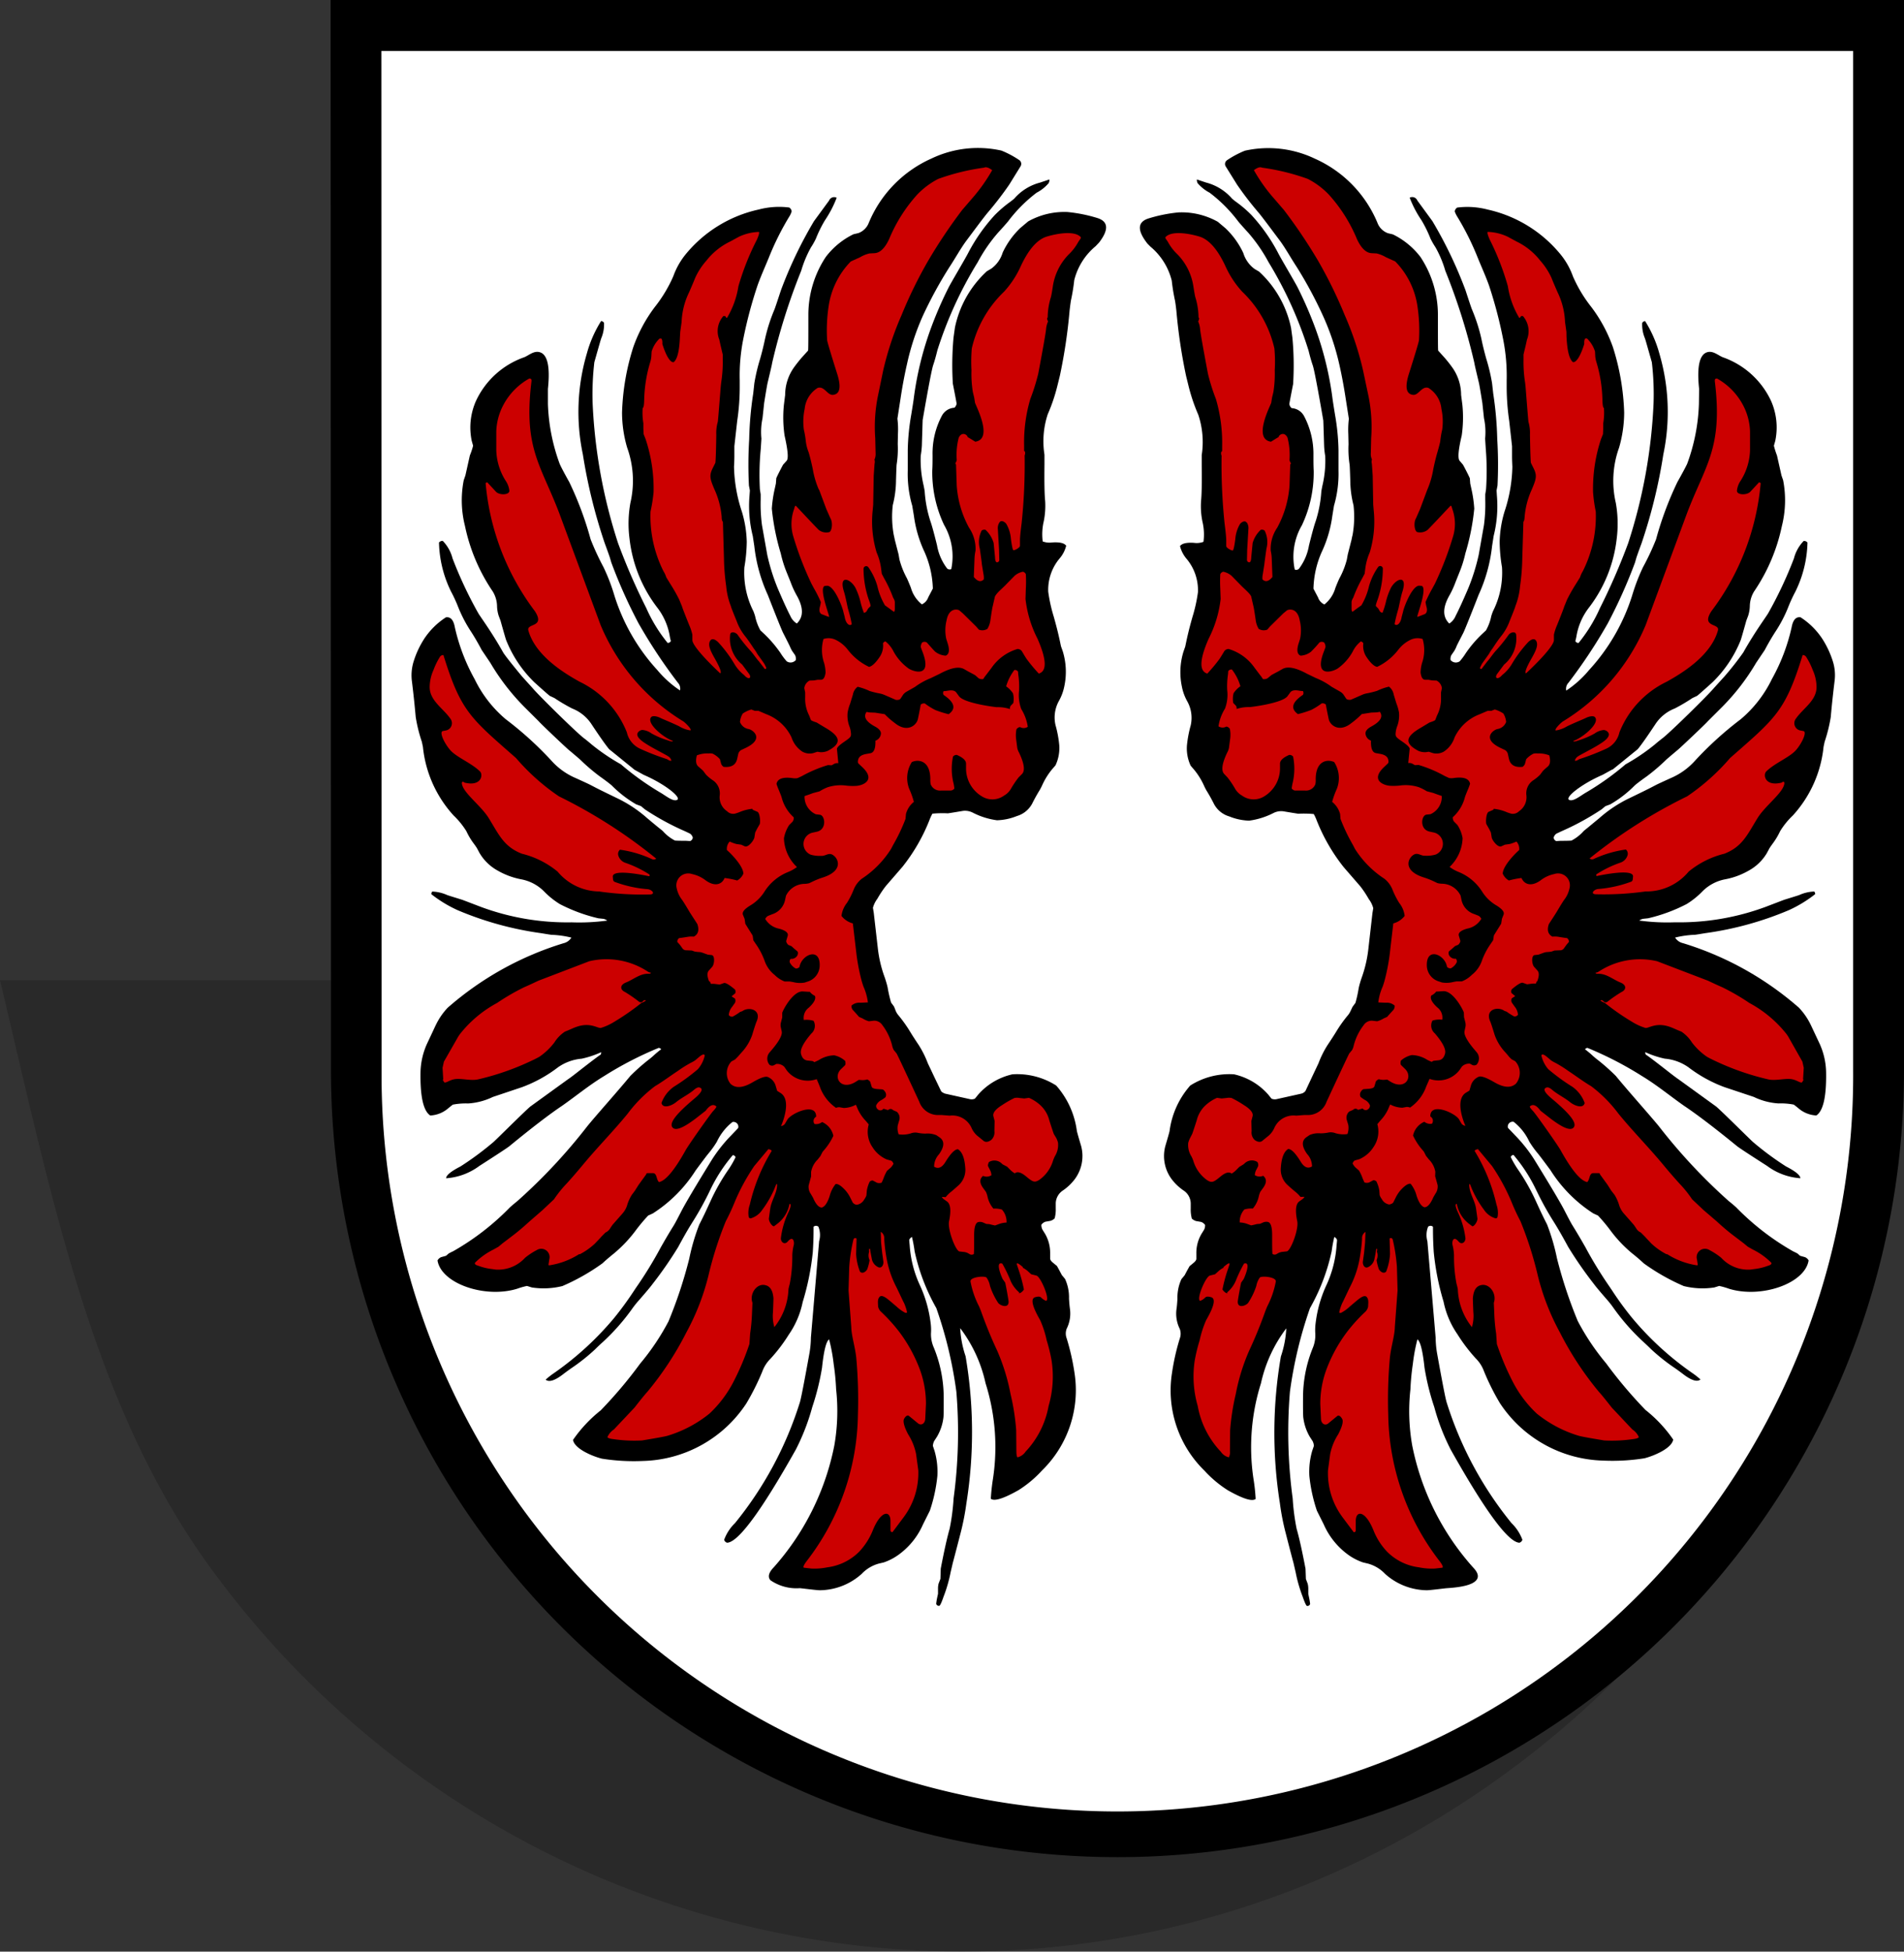
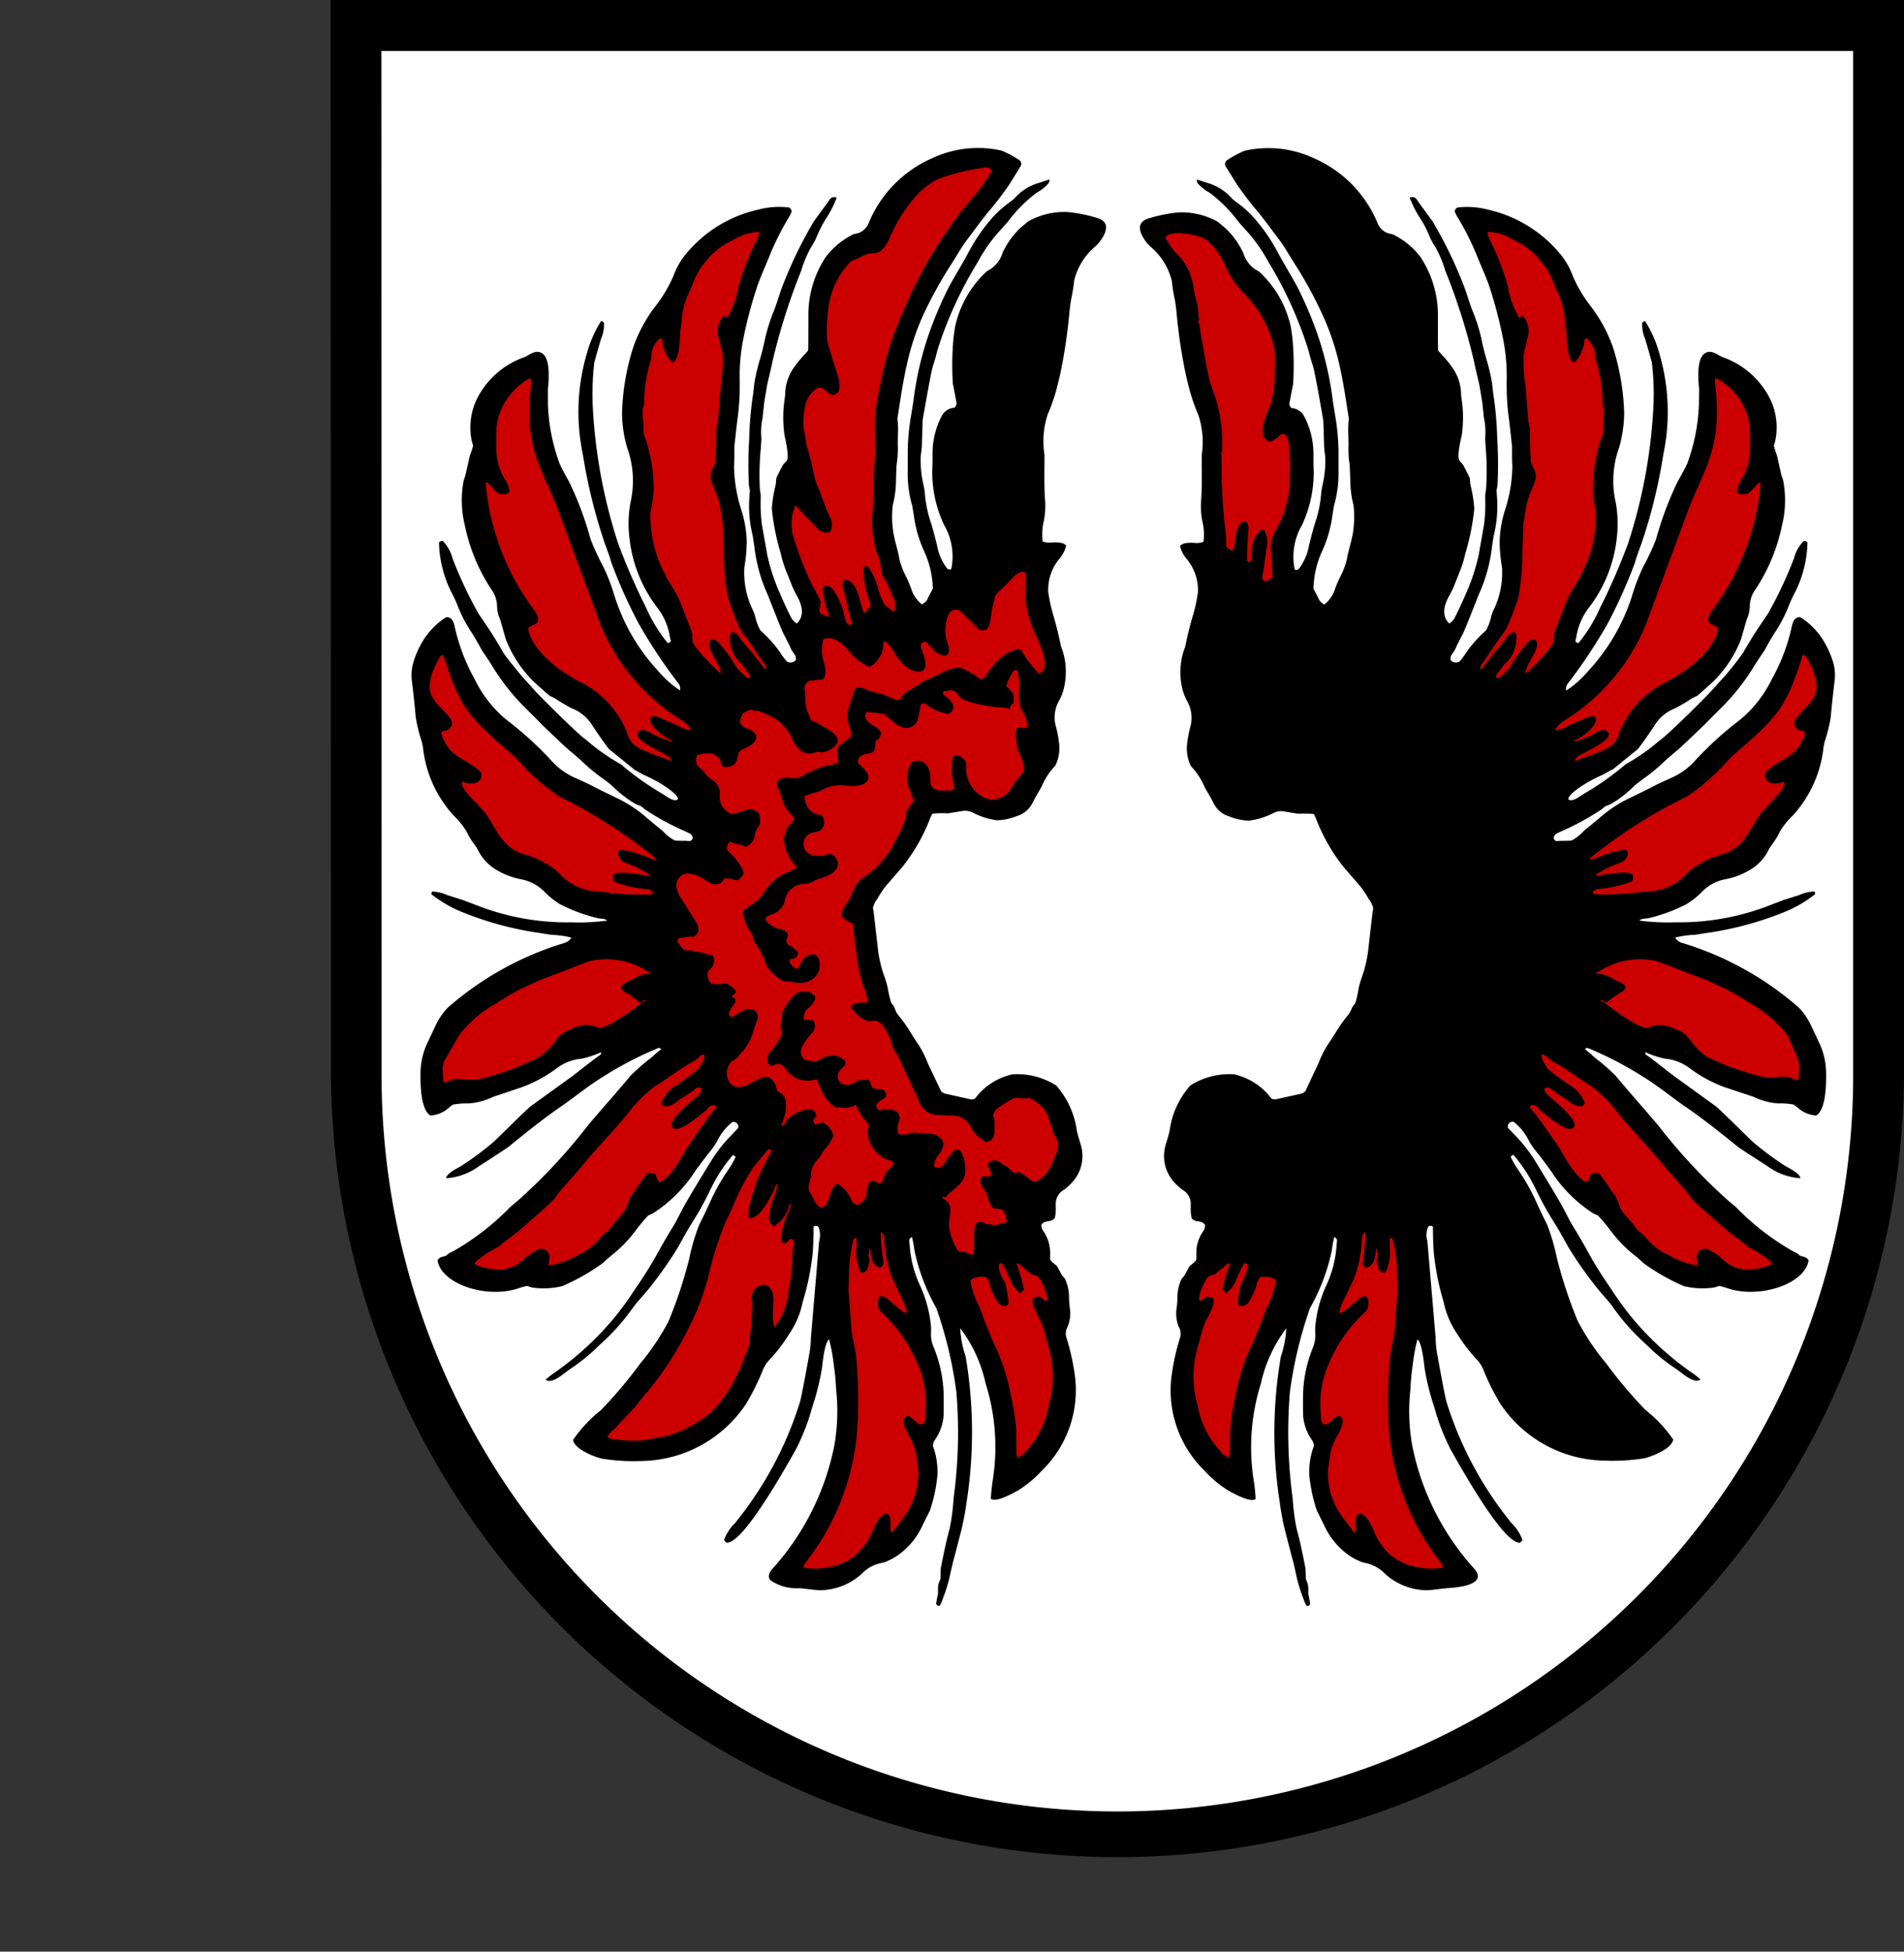
<svg xmlns="http://www.w3.org/2000/svg" viewBox="0 0 58.564 60.005">
  <rect x="0" y="0" width="58.564" height="60.005" fill="#333333" stroke="none" />
  <defs>
    <style>.cls-1,.cls-2,.cls-3,.cls-5{fill-rule:evenodd;}.cls-1{opacity:0.2;}.cls-3{fill:#fff;}.cls-4,.cls-5{fill:#c00;}</style>
  </defs>
  <g id="wappenschatten">
-     <path class="cls-1" d="M58.564,30.136c0,16.5-12.983,29.869-29,29.869A28.655,28.655,0,0,1,6.732,48.551C2.87,43.477,1.614,36.894,0,30.136" />
-   </g>
+     </g>
  <g id="wappen">
    <path class="cls-2" d="M10.169,0l.011,32.908a24.192,24.192,0,0,0,48.384,0V0Z" />
    <path class="cls-3" d="M57,1.566V32.913a22.632,22.632,0,1,1-45.263,0L11.73,1.566Z" />
    <path d="M19.5,23.658l.3.166c.663.285,1.209.726,1.009.776-.122.035-.311-.118-.477-.219a8.487,8.487,0,0,1-1.235-.882,6.3,6.3,0,0,1-.9-.61c-.06-.053-.141-.119-.246-.2-.226-.173-1.376-1.3-1.577-1.541l-.317-.35c-.348-.42-.541-.668-.582-.74-.162-.29-.355-.6-.581-.932-.109-.159-.167-.245-.175-.259a12.568,12.568,0,0,1-.8-1.7,1.188,1.188,0,0,0-.3-.536.135.135,0,0,0-.116.05,3.586,3.586,0,0,0,.371,1.508,4.358,4.358,0,0,1,.2.427,4.214,4.214,0,0,0,.428.825c.112.176.216.358.315.545l.263.39a6.879,6.879,0,0,0,1.05,1.362l.443.441c.053.067.821.794.911.869q.3.252.36.306a5.974,5.974,0,0,0,.6.514c.189.134.314.23.378.287a3.558,3.558,0,0,0,.745.575l.149.055.12.1a8.043,8.043,0,0,0,1.244.677l.143.068a.224.224,0,0,1,.086.122.129.129,0,0,1-.077.106c-.053,0-.106-.007-.159-.007-.2,0-.3-.005-.314-.008a1.287,1.287,0,0,1-.369-.288c-.012-.012-.053-.046-.122-.1-.161-.131-.281-.232-.362-.3a4.008,4.008,0,0,0-.911-.607c-.379-.183-.616-.3-.708-.349l-.141-.073c-.047-.024-.191-.091-.432-.2a2.118,2.118,0,0,1-.76-.546,10.7,10.7,0,0,0-1.4-1.268,3.744,3.744,0,0,1-.955-1.231,5.918,5.918,0,0,1-.61-1.6c-.041-.222-.132-.322-.274-.3a2.282,2.282,0,0,0-.666.658,2.836,2.836,0,0,0-.325.694,1.433,1.433,0,0,0-.053.623q.066.531.116,1.092a4.717,4.717,0,0,0,.188.759l.033.155a3.681,3.681,0,0,0,.945,2.112,2.433,2.433,0,0,1,.392.482,2.1,2.1,0,0,0,.242.4c.042.058.071.1.087.129l.075.14a1.464,1.464,0,0,0,.558.542,2.315,2.315,0,0,0,.738.271,1.335,1.335,0,0,1,.686.366,2.509,2.509,0,0,0,.49.394,5.07,5.07,0,0,0,1.182.436l.158.017a.307.307,0,0,1,.117.053,6.365,6.365,0,0,1-1.094.054,7.635,7.635,0,0,1-2.789-.473c-.38-.145-.577-.221-.59-.224-.272-.084-.422-.13-.451-.142a1.214,1.214,0,0,0-.457-.107.1.1,0,0,0-.028.082,3.9,3.9,0,0,0,.806.49,10.107,10.107,0,0,0,2.577.709c.181.03.285.047.313.049a2.955,2.955,0,0,1,.61.086.39.39,0,0,1-.243.173,9.713,9.713,0,0,0-3.561,1.982,2.054,2.054,0,0,0-.354.509c-.014.023-.1.213-.268.568a2.23,2.23,0,0,0-.215.91q-.018,1.117.3,1.327a.91.91,0,0,0,.566-.233l.126-.1a2.088,2.088,0,0,1,.474-.037,2.038,2.038,0,0,0,.759-.2l.895-.3a4.238,4.238,0,0,0,1.106-.609,1.481,1.481,0,0,1,.73-.267,2.849,2.849,0,0,0,.6-.2.118.118,0,0,1-.016.076c-.048.026-.3.216-.756.573-.12.094-.206.157-.255.189l-1.153.834c-.086.073-.348.325-.792.761q-.317.311-.341.33a9.369,9.369,0,0,1-1.015.751c-.292.15-.439.27-.44.362a1.929,1.929,0,0,0,1.021-.378q.828-.53.926-.609Q16.7,34.394,17.287,34c.429-.3.837-.638,1.287-.91a10.778,10.778,0,0,1,1.685-.871.1.1,0,0,1,.078.042,2.6,2.6,0,0,0-.24.2c-.059.051-.1.087-.12.1a6.231,6.231,0,0,0-.59.521q-.229.278-.713.833c-.294.338-.5.576-.612.715a17.169,17.169,0,0,1-2.142,2.293q-.124.1-.237.2a7.825,7.825,0,0,1-1.745,1.348,1.506,1.506,0,0,0-.141.072l-.078.068-.151.042a.234.234,0,0,0-.111.1c.114.715,1.468,1.176,2.452.87a2.225,2.225,0,0,1,.3-.085l.152.047a2.409,2.409,0,0,0,.936-.043,6.475,6.475,0,0,0,1.234-.7q.126-.12.359-.308a4.107,4.107,0,0,0,.646-.679,5.547,5.547,0,0,1,.4-.481l.144-.066A4.315,4.315,0,0,0,21.4,35.982c.192-.259.317-.426.377-.5a2.853,2.853,0,0,0,.273-.379,1.685,1.685,0,0,1,.48-.606.152.152,0,0,1,.135.039.146.146,0,0,1,.041.143c0,.006-.076.082-.215.229a4.581,4.581,0,0,0-.584.732q-.782,1.266-.962,1.624c-.1.193-.172.333-.224.418-.17.272-.3.5-.4.676a12.448,12.448,0,0,1-.734,1.2c-.012.016-.041.06-.087.129a10.084,10.084,0,0,1-.612.838,9.433,9.433,0,0,1-1.859,1.7,2.439,2.439,0,0,0-.246.194c.1.085.279.031.529-.16.088-.068.173-.129.253-.186a5.9,5.9,0,0,0,.738-.585c.065-.065.14-.137.228-.216a6.568,6.568,0,0,0,.93-1.056,2.994,2.994,0,0,1,.2-.247c.218-.25.351-.409.4-.477a12.171,12.171,0,0,0,.8-1.153q.231-.428.384-.675l.083-.133a9.376,9.376,0,0,0,.459-.824l.069-.142a4.852,4.852,0,0,1,.683-1.048.091.091,0,0,1,.085.064,2.85,2.85,0,0,1-.238.407,6.28,6.28,0,0,0-.541.962c-.092.2-.2.438-.336.7A6.374,6.374,0,0,0,21.2,38.7a13.757,13.757,0,0,1-.638,1.927,7.3,7.3,0,0,1-.873,1.3,13.674,13.674,0,0,1-1.212,1.436,4.217,4.217,0,0,0-.852.909c.047.279.619.51.888.576a6.228,6.228,0,0,0,1.261.071,3.923,3.923,0,0,0,3.18-1.765,7.392,7.392,0,0,0,.494-.987,1.05,1.05,0,0,1,.248-.388,5.011,5.011,0,0,0,.566-.745,2.694,2.694,0,0,0,.427-1A7.983,7.983,0,0,0,25,38.5c.032-.482.021-.756.025-.783a.113.113,0,0,1,.148,0,.687.687,0,0,1,.022.445l-.253,2.966a2.987,2.987,0,0,1-.043.469q-.254,1.407-.3,1.531a11.149,11.149,0,0,1-1.99,3.7,1.372,1.372,0,0,0-.335.514.13.13,0,0,0,.092.091q.517-.027,2.111-2.862a6.706,6.706,0,0,0,.507-1.309,7.7,7.7,0,0,0,.3-1.209c.055-.522.128-.812.218-.872a5.4,5.4,0,0,1,.141.761,7.462,7.462,0,0,1,.075.776,6.133,6.133,0,0,1-.056,1.728A7.956,7.956,0,0,1,23.8,48.188c-.159.163-.192.3-.1.4a1.414,1.414,0,0,0,.9.242c.081.006.556.069.63.064a1.957,1.957,0,0,0,1.276-.505,1.131,1.131,0,0,1,.53-.316l.148-.035a1.724,1.724,0,0,0,.424-.214,2.273,2.273,0,0,0,.783-.957l.209-.418a4.8,4.8,0,0,0,.232-1.068,2.307,2.307,0,0,0-.088-.776l-.05-.149a.39.39,0,0,1,.039-.148l.085-.131a1.513,1.513,0,0,0,.2-.59c.008-.05.01-.259.009-.628a4.079,4.079,0,0,0-.3-1.515A1.03,1.03,0,0,1,28.635,41a1.569,1.569,0,0,0-.009-.314,3.918,3.918,0,0,0-.345-1.2,3.446,3.446,0,0,1-.3-1.194l-.015-.154q0-.053.084-.108a4.122,4.122,0,0,1,.082.441A6.193,6.193,0,0,0,28.8,40.22a12.873,12.873,0,0,1,.616,2.569,15.128,15.128,0,0,1-.085,3.282A6.626,6.626,0,0,1,29.21,47q-.119.418-.274,1.229l-.01.314-.056.146a.587.587,0,0,0-.018.155l0,.158-.033.152c-.01.051-.017.1-.024.156a.085.085,0,0,0,.095.062c.024,0,.069-.095.132-.279a4.365,4.365,0,0,0,.217-.751l.07-.3c.007-.02.086-.321.237-.906a7.759,7.759,0,0,0,.18-.924A13.85,13.85,0,0,0,29.7,41.7a3.19,3.19,0,0,1-.166-.864,4.318,4.318,0,0,1,.779,1.689,6.511,6.511,0,0,1,.231,2.931,6.155,6.155,0,0,0-.068.624q.155.13.851-.263a3.509,3.509,0,0,0,.723-.605,3.447,3.447,0,0,0,1-3,7.182,7.182,0,0,0-.24-1.061.417.417,0,0,1,0-.3,1.039,1.039,0,0,0,.1-.606c-.009-.062-.02-.167-.029-.314a1.356,1.356,0,0,0-.121-.607l-.1-.122-.074-.14-.076-.138-.122-.1c-.059-.048-.087-.091-.087-.13l0-.156a1.16,1.16,0,0,0-.155-.6l-.083-.134a.307.307,0,0,1-.032-.147.252.252,0,0,1,.126-.094l.154-.027a.322.322,0,0,0,.128-.075,1.039,1.039,0,0,0,.034-.312v-.158a.487.487,0,0,1,.224-.391,1.563,1.563,0,0,0,.343-.321,1.192,1.192,0,0,0,.213-1.047c-.073-.243-.116-.395-.13-.456a2.621,2.621,0,0,0-.636-1.4,2.235,2.235,0,0,0-1.346-.345,1.976,1.976,0,0,0-1.057.628c-.032.041-.064.082-.1.122a.255.255,0,0,1-.154.013l-.765-.17c-.068-.028-.109-.055-.122-.083l-.205-.427q-.189-.4-.2-.423a3.036,3.036,0,0,0-.28-.56c-.134-.2-.217-.332-.252-.39a4.22,4.22,0,0,0-.36-.511.586.586,0,0,1-.087-.13L27.5,30.95l-.092-.126a4.163,4.163,0,0,1-.105-.458c-.013-.066-.042-.167-.085-.3A3.822,3.822,0,0,1,27,29.151l-.125-1.088-.025-.152a.823.823,0,0,1,.138-.28,3.126,3.126,0,0,1,.261-.392l.51-.589a5.614,5.614,0,0,0,.851-1.491c.021-.048.045-.1.07-.142a3.312,3.312,0,0,1,.474-.01c.011,0,.167-.025.465-.075a.528.528,0,0,1,.3.053,2.29,2.29,0,0,0,.748.235,1.76,1.76,0,0,0,.611-.13.781.781,0,0,0,.467-.376c.074-.148.15-.286.227-.41.026-.043.05-.089.074-.139a2.171,2.171,0,0,1,.325-.525c.065-.073.1-.114.1-.121a1.251,1.251,0,0,0,.11-.61,3.472,3.472,0,0,0-.116-.617,1.044,1.044,0,0,1,.112-.752,1.542,1.542,0,0,0,.159-.436,2.139,2.139,0,0,0-.049-1.085l-.053-.148-.032-.152c-.049-.232-.113-.486-.192-.764a4.827,4.827,0,0,1-.168-.761,1.5,1.5,0,0,1,.343-1.016.945.945,0,0,0,.209-.4c-.061-.082-.2-.114-.429-.1a.6.6,0,0,1-.293-.031,1.743,1.743,0,0,1,.033-.622,2.412,2.412,0,0,0,.042-.628c-.021-.2-.027-.569-.021-1.1,0-.175,0-.281,0-.317a2.649,2.649,0,0,1,.1-1.241,5.405,5.405,0,0,0,.3-.887l.074-.3a16.5,16.5,0,0,0,.3-2.013q.03-.249.042-.309a5.954,5.954,0,0,0,.1-.615,1.972,1.972,0,0,1,.657-1.045q.095-.1.108-.114c.3-.392.285-.64-.042-.749a4.631,4.631,0,0,0-.929-.188,2.274,2.274,0,0,0-1.211.288l-.238.2a2.514,2.514,0,0,0-.546.758.948.948,0,0,1-.35.494l-.137.081a3.243,3.243,0,0,0-.982,1.731l-.043.308a9.269,9.269,0,0,0-.021,1.418c.079.4.117.609.116.616a.222.222,0,0,1-.068.123.467.467,0,0,0-.384.244,2.465,2.465,0,0,0-.288,1.212c0,.176,0,.332-.009.471a3.793,3.793,0,0,0,.362,1.674,1.921,1.921,0,0,1,.222,1.361.114.114,0,0,1-.129-.022,1.636,1.636,0,0,1-.309-.711c-.095-.386-.165-.636-.207-.751a3.789,3.789,0,0,1-.173-.918c0-.006-.011-.058-.029-.157a3.387,3.387,0,0,1-.092-.929,2.671,2.671,0,0,0,.035-.311c.016-.517.024-.781.025-.788q.26-1.5.324-1.688c.044-.128.086-.279.128-.452A12.142,12.142,0,0,1,30.074,8.06a4.859,4.859,0,0,1,.619-.9c.162-.177.266-.295.314-.353a4.49,4.49,0,0,1,.879-.883,1.229,1.229,0,0,0,.367-.291.206.206,0,0,0,.024-.115l-.284.095a1.578,1.578,0,0,0-.794.491c-.027.025-.068.058-.124.1a3.714,3.714,0,0,0-.477.408,5.428,5.428,0,0,0-.809,1.148c-.1.2-.539.931-.619,1.094a11.989,11.989,0,0,0-.559,1.3,9.989,9.989,0,0,0-.51,2.134c-.008.06-.032.214-.073.463a7.08,7.08,0,0,0-.107,1.087c0,.4,0,.606,0,.632a3.493,3.493,0,0,0,.138,1.08l.051.307a3.759,3.759,0,0,0,.3,1.056,2.976,2.976,0,0,1,.283,1.183l-.143.273a.361.361,0,0,1-.195.212,1,1,0,0,1-.337-.508c-.057-.146-.1-.243-.121-.29a2.569,2.569,0,0,1-.232-.583l-.027-.156-.117-.454c-.009-.049-.02-.1-.031-.145a3.122,3.122,0,0,1-.03-.913,3.158,3.158,0,0,0,.1-.774c.009-.286.015-.445.019-.475a3.113,3.113,0,0,0,.034-.628l.006-.312a2.628,2.628,0,0,0-.016-.47l.094-.606q.085-.568.2-1.07a7.617,7.617,0,0,1,.484-1.477A12.944,12.944,0,0,1,29.211,8.2c.16-.241.332-.553.506-.79.3-.4.516-.694.662-.871a10.216,10.216,0,0,0,.665-.865l.348-.563a.142.142,0,0,0-.041-.189,2.951,2.951,0,0,0-.548-.292,3.313,3.313,0,0,0-2.156.246,3.725,3.725,0,0,0-1.925,1.976.542.542,0,0,1-.318.314l-.155.037A2.38,2.38,0,0,0,25.4,7.9a3.224,3.224,0,0,0-.536,1.78c0,.728,0,1.1-.01,1.1l-.21.233c-.076.091-.141.172-.194.245a1.466,1.466,0,0,0-.3.884l-.039.311a3.852,3.852,0,0,0,.021.938c.1.447.127.707.062.778l-.106.117c-.008.008-.209.394-.211.422l-.012.158-.033.152a3.9,3.9,0,0,0-.092.62,7.135,7.135,0,0,0,.274,1.374,3.649,3.649,0,0,0,.185.591l.118.293a2.777,2.777,0,0,0,.2.431q.3.546-.008.844a.51.51,0,0,1-.2-.234q-.142-.273-.388-.849a6.171,6.171,0,0,1-.321-1.026l-.163-.916a4.9,4.9,0,0,1-.04-.79V15.2l-.024-.155A8.218,8.218,0,0,1,23.4,13.8l.02-.314a2.046,2.046,0,0,1,.034-.627l.05-.468c.056-.351.092-.558.106-.62.089-.369.136-.571.14-.612a19,19,0,0,1,.894-2.835,3.488,3.488,0,0,1,.3-.718,2.13,2.13,0,0,0,.151-.267,3.88,3.88,0,0,1,.279-.566,3.4,3.4,0,0,0,.361-.693.168.168,0,0,0-.234.087l-.464.633A13.076,13.076,0,0,0,24.02,8.925c-.118.359-.184.556-.2.593a5.259,5.259,0,0,0-.287.893c-.035.17-.083.374-.15.612a5.788,5.788,0,0,0-.181.763l-.034.313a10.519,10.519,0,0,0-.124,1.409,12.567,12.567,0,0,0-.008,1.42l.029.152-.011.157a3.805,3.805,0,0,0,.1,1.243l.047.309a4.9,4.9,0,0,0,.414,1.5c.274.7.431,1.089.471,1.167q.188.369.211.422a.963.963,0,0,0,.069.138l.089.127a.262.262,0,0,1,.023.15.21.21,0,0,1-.281.039,1.877,1.877,0,0,1-.188-.251,3.709,3.709,0,0,0-.506-.593l-.115-.107a1.55,1.55,0,0,1-.162-.437c-.016-.054-.033-.1-.051-.148a2.632,2.632,0,0,1-.279-1.356,4.927,4.927,0,0,0,.073-.782,3.462,3.462,0,0,0-.15-.926,4.671,4.671,0,0,1-.242-1.384c.007-.12.011-.225.011-.313v-.158c0-.1,0-.154,0-.158l.087-.776a7.048,7.048,0,0,0,.078-1.095l0-.156a5.724,5.724,0,0,1,.105-1.247A13.391,13.391,0,0,1,23.3,8.778c.107-.3.235-.579.353-.869a8.422,8.422,0,0,1,.633-1.264A.667.667,0,0,0,24.35,6.5a.159.159,0,0,0-.076-.12,2.45,2.45,0,0,0-.937.062,4.016,4.016,0,0,0-2.248,1.378,2.284,2.284,0,0,0-.379.673,4.272,4.272,0,0,1-.565.941,4.556,4.556,0,0,0-.667,1.241,7.332,7.332,0,0,0-.345,2.005,3.852,3.852,0,0,0,.157,1.082,3.011,3.011,0,0,1,.1,1.7,3.6,3.6,0,0,0-.027,1.1,4.262,4.262,0,0,0,.869,2.139,1.979,1.979,0,0,1,.368.853,1.319,1.319,0,0,0,.034.154.1.1,0,0,1-.1.058,4.678,4.678,0,0,1-.654-1.067,19.332,19.332,0,0,1-.87-2,16.177,16.177,0,0,1-.782-4.306,8.529,8.529,0,0,1,.053-1.257c.132-.462.2-.711.218-.749a1.091,1.091,0,0,0,.08-.459.108.108,0,0,0-.09-.057,3.689,3.689,0,0,0-.439,1,6.343,6.343,0,0,0-.122,3.1A16.406,16.406,0,0,0,18.6,16.7c.1.27.151.419.159.445l.044.149a15.444,15.444,0,0,0,.836,1.868,16.146,16.146,0,0,0,1.21,1.827.262.262,0,0,1,.067.239,3.231,3.231,0,0,1-.7-.629A6.061,6.061,0,0,1,18.9,18.317a5.857,5.857,0,0,0-.339-.882,8.081,8.081,0,0,1-.395-.854,10.286,10.286,0,0,0-.656-1.759q-.234-.418-.295-.56a5.871,5.871,0,0,1-.362-1.84l0-.465c.075-.71-.018-1.089-.282-1.135-.168-.029-.315.11-.447.162a2.574,2.574,0,0,0-1.481,1.337,2.007,2.007,0,0,0-.133,1.235l.042.148a2.307,2.307,0,0,1-.1.3l-.137.613-.051.147a3.208,3.208,0,0,0,.038,1.408,5.6,5.6,0,0,0,.852,2.01.9.9,0,0,1,.134.442,1.061,1.061,0,0,0,.051.31l.056.148.042.151c.08.281.123.43.131.447a3.746,3.746,0,0,0,.87,1.3q.45.405.476.417l.14.066a5.659,5.659,0,0,0,.541.319,1.259,1.259,0,0,1,.6.486q.387.584.542.767l.771.625Z" />
    <path class="cls-4" d="M25.189,15.06A2.692,2.692,0,0,1,25,14.423q-.07-.328-.128-.519a1.294,1.294,0,0,1-.089-.361,2.82,2.82,0,0,0-.058-.334,1.845,1.845,0,0,1,.025-.635.857.857,0,0,1,.4-.647c.207-.068.3.235.476.213.211-.025.253-.241.124-.646-.206-.653-.309-1-.309-1.038a4.934,4.934,0,0,1,.045-1.031,2.479,2.479,0,0,1,.683-1.386l.288-.131a1,1,0,0,1,.287-.116l.156-.008c.169-.01.317-.153.447-.43a4.748,4.748,0,0,1,.867-1.373,2.446,2.446,0,0,1,.644-.48,6.855,6.855,0,0,1,1.409-.346c.064-.031.148,0,.251.077a5.216,5.216,0,0,1-.623.876l-.3.348A16.187,16.187,0,0,0,28.559,8a13.6,13.6,0,0,0-.826,1.683,9.553,9.553,0,0,0-.569,1.714L27,12.193a4.733,4.733,0,0,0-.079,1.276l.011.466a.41.41,0,0,1-.037.2c.02.02.011.118.005.122l-.026.37-.016.89-.015.167a3.294,3.294,0,0,0,.12,1.3,1.834,1.834,0,0,1,.137.486l.022.171.069.133a4.077,4.077,0,0,1,.275.587c-.009,0,.059.084.058.158v.2c0,.033-.007.11-.042.084l-.135-.1-.127-.091a2.067,2.067,0,0,1-.234-.592,1.924,1.924,0,0,0-.277-.58.082.082,0,0,0-.148.047,2.948,2.948,0,0,0,.158.941q.073.194.054.213l-.07.07-.05.087a.13.13,0,0,1-.081.045,2.69,2.69,0,0,1-.1-.315,2.057,2.057,0,0,0-.166-.466c-.17-.288-.517-.39-.342.144.018.058.045.167.079.329l.035.164.046.164a3.31,3.31,0,0,1,.075.329c-.077.077-.188-.034-.217-.222l-.041-.157c-.015-.095-.242-.737-.471-.8-.034-.008-.017,0-.085,0-.228.018.14.933.116.954,0,.008-.183-.068-.222-.08-.024-.009-.1-.055-.066-.208a.949.949,0,0,0,.034-.168,3.656,3.656,0,0,0-.211-.421l-.076-.142a9.976,9.976,0,0,1-.567-1.48,1.34,1.34,0,0,1,.028-.805c.014-.046.034-.135.059-.11.072.072.452.485.7.737a.376.376,0,0,0,.323.072c.083-.021.122-.29.04-.425l-.127-.287-.224-.6Z" />
-     <path class="cls-4" d="M30.74,16.066a.312.312,0,0,0-.047.209l.037.636.006.3a.07.07,0,0,1-.048.074c-.052.021-.079-.032-.083-.159l-.042-.429a.884.884,0,0,0-.25-.407.137.137,0,0,0-.12.024.792.792,0,0,0-.055.558c.039.277.061.436.062.475l.051.311a.565.565,0,0,1,.009.156c-.09.09-.193.066-.307-.074l.021-.55a1.466,1.466,0,0,1,.016-.177l.016-.088a1.15,1.15,0,0,0-.2-.7,3.145,3.145,0,0,1-.379-1.3l-.021-.646c-.024-.01-.024-.035,0-.074a.133.133,0,0,0,.021-.074,2.079,2.079,0,0,1,.063-.677c.1-.2.268-.084.275-.011.013,0,.091.051.233.138q.477-.072.059-1.038l-.066-.154-.027-.168-.04-.164a3.476,3.476,0,0,1-.043-.677,4.8,4.8,0,0,1,.01-.668,3.5,3.5,0,0,1,.994-1.746,2.947,2.947,0,0,0,.511-.779q.366-.788.812-.916c.336-.1.84-.177,1.026.011.038.035-.023.079-.075.17a1.523,1.523,0,0,1-.285.369,1.783,1.783,0,0,0-.493,1c-.025.165-.044.269-.056.312a2.162,2.162,0,0,0-.1.625c-.037.035-.007.075.011.127a.729.729,0,0,0-.061.244q-.024.215-.24,1.36a6.362,6.362,0,0,1-.245.781A4.717,4.717,0,0,0,31.5,13.7l0,.168c.042,0,.037.1.016.132a17.362,17.362,0,0,1-.092,2.082q-.051.4-.051.522v.176c0,.058-.157.143-.2.137-.022,0-.048-.116-.078-.34a1.092,1.092,0,0,0-.144-.471c-.039-.053-.153-.132-.208-.044Z" />
    <path class="cls-4" d="M20.532,23.243a.217.217,0,0,1,.12.145c-.077.013-.091-.036-.171-.058a7.4,7.4,0,0,1-.8-.313.727.727,0,0,1-.4-.5,2.92,2.92,0,0,0-1.454-1.557c-.442-.247-1.356-.785-1.576-1.577-.063-.229.533-.081.2-.593a7.633,7.633,0,0,1-1.514-3.936.075.075,0,0,1,.053-.022l.268.29c.11.11.414.1.409-.035a.677.677,0,0,0-.11-.3,1.846,1.846,0,0,1-.292-.94v-.582a1.847,1.847,0,0,1,.225-.827,2.007,2.007,0,0,1,.79-.8c.088,0,.07.058.058.167-.23,2,.311,2.511.87,3.99l1.266,3.424A6.325,6.325,0,0,0,21,22.169c.075.039.315.287.225.287a.949.949,0,0,1-.338-.127c-.252-.121-.5-.218-.582-.259s-.224-.078-.275-.022c-.157.173.321.588.626.717.1.041,0,.045-.109,0a2.571,2.571,0,0,1-.508-.215.553.553,0,0,0-.284-.107.189.189,0,0,0-.13.074c-.058.075-.009.181.185.312.23.155.483.275.724.412Z" />
    <path class="cls-5" d="M21.812,30.177c-.065-.161-.067-.274-.008-.338l.1-.111c.073-.079.092-.351-.015-.363l-.117-.013-.133-.048a.53.53,0,0,0-.108-.031,1.3,1.3,0,0,1-.161-.016l-.091-.032-.156-.007A.152.152,0,0,1,21,29.172l-.065-.092c-.022-.03-.053-.068-.1-.116a.121.121,0,0,1,.059-.123c.019,0,.1-.011.246-.035a.714.714,0,0,1,.2-.008q.2-.106.113-.376c0-.007-.054-.09-.155-.245l-.081-.126q-.177-.3-.234-.379a.881.881,0,0,1-.168-.358.366.366,0,0,1,.472-.44,1.033,1.033,0,0,1,.4.18c.272.209.51.161.6-.059a2.545,2.545,0,0,1,.388.077.457.457,0,0,0,.191-.212c-.012-.265-.455-.683-.507-.723a.326.326,0,0,1,.085-.263,1.22,1.22,0,0,0,.205.076l.15.021.105.048c.114.052.287-.188.3-.271l.024-.149c.028-.059.05-.1.066-.131l.072-.125c.029-.05.011-.348-.069-.383l-.142-.062-.014-.03a1.344,1.344,0,0,0-.392.1,1.11,1.11,0,0,1-.147.049.262.262,0,0,1-.237-.074.514.514,0,0,1-.227-.494.485.485,0,0,0-.2-.45,1.34,1.34,0,0,1-.221-.18l-.086-.115a.52.52,0,0,0-.045-.044l-.108-.094c-.072-.063-.087-.177-.043-.342a.859.859,0,0,1,.357-.058.382.382,0,0,1,.127.006.72.72,0,0,1,.225.171l.038.144a.214.214,0,0,0,.073.09c.238.026.379-.057.421-.252l.032-.145a.2.2,0,0,1,.082-.116l.144-.068c.592-.281.224-.555.093-.581a.34.34,0,0,1-.266-.217.578.578,0,0,1,.086-.26.931.931,0,0,1,.262-.124l.109.042.112,0,.124.053.121.052a1.4,1.4,0,0,1,.772.713.829.829,0,0,0,.331.435.454.454,0,0,0,.336.046l.128-.042.087.014a.532.532,0,0,0,.223-.037c.457-.236.4-.446-.068-.716l-.266-.16c-.109-.035-.168-.061-.178-.08L24.889,22a1.126,1.126,0,0,1-.123-.563l0-.148-.027-.131a.3.3,0,0,1,.163-.233l.137-.005.112-.02.1,0c.075,0,.122-.071.142-.22a1.207,1.207,0,0,0-.043-.29,1.231,1.231,0,0,1-.021-.743.5.5,0,0,1,.388.032,1.037,1.037,0,0,1,.356.292,1.794,1.794,0,0,0,.657.533q.137-.026.323-.3a.61.61,0,0,0,.106-.424.106.106,0,0,1,.077-.059.926.926,0,0,1,.251.315,1.565,1.565,0,0,0,.452.512c.113.085.763.338.433-.515-.033-.086-.05-.133-.05-.138a.233.233,0,0,1,.042-.14.135.135,0,0,1,.145,0q.24.273.261.285a.571.571,0,0,0,.319.119c.106-.044.126-.173.058-.384l-.042-.132a1.271,1.271,0,0,1,.01-.57c.074-.405.356-.342.4-.3l.1.086.406.4.087.1a.294.294,0,0,0,.263-.024.682.682,0,0,0,.093-.271c.036-.252.06-.393.07-.422l.062-.274c.006-.047.065-.124.178-.231l.115-.109.316-.322a.548.548,0,0,1,.259-.128.137.137,0,0,1,.089.075,4.135,4.135,0,0,1,0,.45l-.01.314a3.55,3.55,0,0,0,.37,1.223q.42.96.039,1.07a4.946,4.946,0,0,1-.372-.446c-.011-.015-.038-.057-.08-.126l-.074-.124a.177.177,0,0,0-.126-.061,1.477,1.477,0,0,0-.8.578l-.171.225a.785.785,0,0,0-.084.121.2.2,0,0,1-.145-.023L30,20.765c-.012-.01-.083-.048-.212-.116l-.128-.073c-.161-.094-.414-.045-.762.144l-.271.131a2.154,2.154,0,0,0-.484.269l-.271.154a.38.38,0,0,0-.09.08l-.082.125c-.022.033-.069.046-.141.041l-.361-.156a.683.683,0,0,0-.123-.039,2.7,2.7,0,0,1-.329-.08,1.738,1.738,0,0,0-.367-.129.389.389,0,0,0-.146.243l-.084.275a1.412,1.412,0,0,0-.078.276.949.949,0,0,0,.06.435.744.744,0,0,1,.035.135c.023.173.019.177-.215.338-.143.1-.212.169-.208.214l.015.148c.017.176.027.271.027.285a.22.22,0,0,0-.121.017l-.084.048-.111-.007a4,4,0,0,0-.8.337c-.087.042-.136.064-.142.065a.442.442,0,0,1-.143,0c-.3-.042-.469.016-.5.177.014.046.031.092.05.138.064.154.1.245.107.273a1.234,1.234,0,0,0,.374.618.2.2,0,0,1-.036.131l-.106.106a1.093,1.093,0,0,0-.16.406,1.271,1.271,0,0,0,.4.885,1.291,1.291,0,0,1-.287.158,1.536,1.536,0,0,0-.72.61,1.3,1.3,0,0,1-.439.419c-.175.11-.247.2-.215.282l.051.125.022.15.07.113c.1.161.155.245.156.253l.021.142.074.11a2.2,2.2,0,0,1,.267.506.949.949,0,0,0,.315.45.876.876,0,0,0,.306.2h.135a.39.39,0,0,1,.064.007h0l.061.011a.831.831,0,0,0,.358.015l.076-.026h0a.522.522,0,0,0,.384-.484c.022-.6-.563-.345-.62.03a.142.142,0,0,1-.116.048.434.434,0,0,1-.184-.188.12.12,0,0,1,.027-.109.21.21,0,0,0,.212-.114q.03-.089-.012-.123l-.084-.07-.09-.082-.1-.041c-.05-.053-.07-.1-.059-.134l.042-.142c.028-.09-.058-.164-.258-.22a.64.64,0,0,1-.432-.3.2.2,0,0,1,.086-.095l.126-.05a.585.585,0,0,0,.394-.424l.032-.146a.644.644,0,0,1,.568-.365.639.639,0,0,0,.144-.019l.123-.059a2.3,2.3,0,0,1,.294-.116c.7-.223.458-.652.266-.716-.105-.035-.2.061-.31.049a.984.984,0,0,1-.321-.035.356.356,0,0,1,.047-.677l.134-.029c.318-.066.26-.5.1-.522l-.126-.015a.585.585,0,0,1-.348-.56l.134-.045.127-.047.2-.053a1.466,1.466,0,0,1,.247-.125,1.306,1.306,0,0,1,.594-.049,1.968,1.968,0,0,0,.287.006c.214-.014.612-.177.186-.577l-.113-.107c-.026-.023-.029-.069-.009-.136.026-.084.108-.138.247-.162l.124-.022c.112-.02.163-.148.155-.385a.251.251,0,0,0,.17-.223c0-.074-.058-.145-.181-.212q-.422-.228-.26-.451a.631.631,0,0,0,.106.018l.156.006.294.046a2.542,2.542,0,0,0,.318.277c.372.3.662.073.705-.132.049-.233.076-.377.084-.436a.143.143,0,0,1,.132-.036,2.032,2.032,0,0,0,.32.2,3.254,3.254,0,0,0,.407.128q.357-.25-.154-.593a.123.123,0,0,1,0-.116c.048,0,.1-.009.144-.016.123-.019.2,0,.243.053l.087.119c.16.218,1.112.334,1.161.337a1.2,1.2,0,0,1,.409.058.133.133,0,0,1,.018-.1l.082-.084a.671.671,0,0,0-.01-.3.771.771,0,0,0-.21-.214A1.554,1.554,0,0,1,31.2,20.6a.113.113,0,0,1,.115.054c0,.049.007.1.014.145a2.533,2.533,0,0,1,.016.435,1.224,1.224,0,0,0,.068.568,1.424,1.424,0,0,1,.2.544.222.222,0,0,1-.239.008.157.157,0,0,0-.11.071.969.969,0,0,0-.01.3L31.29,23a.519.519,0,0,0,.053.138c.162.338.192.559.091.661l-.106.106a3.041,3.041,0,0,0-.239.357.558.558,0,0,1-.207.2.611.611,0,0,1-.688.019,1,1,0,0,1-.48-.845v-.158q0-.144-.282-.267a.142.142,0,0,0-.119.05,1.861,1.861,0,0,0,.021.843c.009.047.016.094.021.142a.161.161,0,0,1-.106.06l-.3,0a.309.309,0,0,1-.322-.19.627.627,0,0,1-.012-.154c0-.593-.377-.624-.57-.53a.919.919,0,0,0-.079.822,2.578,2.578,0,0,1,.143.4.712.712,0,0,0-.243.372l-.014.153a5.457,5.457,0,0,1-.377.793l-.069.131a3.027,3.027,0,0,1-.9.916.813.813,0,0,0-.255.35,2.452,2.452,0,0,1-.2.392.792.792,0,0,0-.168.4.651.651,0,0,0,.349.23l.114.966a6.215,6.215,0,0,0,.16.812c.018.061.036.117.054.167a1.712,1.712,0,0,1,.135.484c-.02,0-.1.006-.24.01a.349.349,0,0,0-.265.09.2.2,0,0,0,.034.124l.1.109.1.113.109.048a.715.715,0,0,0,.194.086l.154-.018a.3.3,0,0,1,.261.139,1.7,1.7,0,0,1,.3.63.46.46,0,0,0,.051.136l.083.1q.021.023.7,1.488a.612.612,0,0,0,.551.408l.142,0,.241.019a.645.645,0,0,1,.674.379.672.672,0,0,0,.17.234l.18.146c.066.065.149.062.252-.01a.313.313,0,0,0,.1-.273l.007-.312-.037-.144c-.027-.1.061-.217.265-.343a3.162,3.162,0,0,1,.382-.22.418.418,0,0,1,.156,0l.147.015.143-.02a1.258,1.258,0,0,1,.338.215.947.947,0,0,1,.289.481c.085.266.132.405.139.418l.075.124a.74.74,0,0,1,.052.137.652.652,0,0,1-.095.42,1.231,1.231,0,0,0-.057.135,1.112,1.112,0,0,1-.415.587c-.152.1-.205.072-.408-.095q-.237-.2-.354-.1a.713.713,0,0,1-.123-.092l-.113-.113L30.84,35.8l-.048-.044a.322.322,0,0,0-.374-.027c-.03.061-.038.107-.022.137l.067.131a.379.379,0,0,1,.031.137.271.271,0,0,1-.256.02q-.168.138,0,.371l.087.119a.736.736,0,0,1,.046.13.846.846,0,0,0,.185.387.765.765,0,0,1,.261.028.563.563,0,0,1,.143.4.773.773,0,0,0-.21.037l-.144.053-.079-.017-.1-.025-.09-.006-.109-.048a.253.253,0,0,0-.148-.006c-.078.032-.117.162-.117.393,0,.332,0,.528-.01.588a.13.13,0,0,1-.109.012l-.085-.047a.416.416,0,0,0-.092-.028l-.153-.017c-.12-.013-.374-.679-.323-.929.068-.328.047-.53-.064-.609l-.11-.078a.271.271,0,0,1-.049-.061l.12.007a.944.944,0,0,1,.173-.171c.07-.057.147-.125.229-.2a.639.639,0,0,0,.2-.533q-.032-.45-.224-.569c-.1,0-.227.132-.385.39-.108.176-.224.224-.349.146a.561.561,0,0,1,.15-.381c.169-.236.175-.408.021-.518l-.1-.068a.708.708,0,0,0-.337-.05,1.261,1.261,0,0,1-.256-.028.393.393,0,0,0-.2.023.854.854,0,0,1-.369.027.536.536,0,0,1-.025-.285l.042-.142a.247.247,0,0,0-.074-.266l-.116-.051a.1.1,0,0,0-.152,0l-.143-.043a.114.114,0,0,1-.171.021.133.133,0,0,1-.053-.121.334.334,0,0,1,.163-.167,1.176,1.176,0,0,0,.123-.086.159.159,0,0,0,0-.15c-.034-.058-.067-.088-.1-.091l-.155-.011c-.1-.008-.157-.032-.169-.073l-.042-.141c-.008-.026-.038-.053-.092-.081a.571.571,0,0,1-.151.021l-.111-.008-.094.059c-.452.281-.712-.138-.452-.39l.114-.11c.027-.025.03-.072.013-.142a.727.727,0,0,0-.338-.172.934.934,0,0,0-.474.147q-.068.035-.138.063a.149.149,0,0,0-.059-.034l-.15-.016c-.1-.011-.17-.08-.2-.21s.073-.333.316-.617a.316.316,0,0,0,.071-.394.746.746,0,0,0-.3-.026.391.391,0,0,1,.153-.378c.164-.152.226-.273.188-.363a.466.466,0,0,1-.159-.127.321.321,0,0,1-.066,0l-.146-.009c-.311-.019-.632.61-.634.662l0,.138-.037.144a.353.353,0,0,0-.011.137l.032.146q.035.156-.265.521l-.1.119a.292.292,0,0,0-.008.39.134.134,0,0,0,.13.014l.077-.042a.314.314,0,0,1,.246.088l.075.11a.816.816,0,0,0,.921.269c.031.071.063.147.095.227a1.324,1.324,0,0,0,.5.656.248.248,0,0,1,.107-.019l.129.023a.817.817,0,0,0,.374-.1c.02.043.039.087.057.131a1.279,1.279,0,0,0,.239.356c.034.038.066.078.1.119a.83.83,0,0,0,.116.7.971.971,0,0,0,.434.375l.137.039c.026.008.051.039.074.093a.469.469,0,0,1-.084.12l-.115.1a1.336,1.336,0,0,0-.108.233c-.017.045-.037.088-.058.131a.213.213,0,0,1-.146,0l-.118-.063c-.024-.012-.058,0-.1.027a.989.989,0,0,0-.091.28l-.012.146a.432.432,0,0,1-.065.122.313.313,0,0,1-.233.167.18.18,0,0,1-.125-.071l-.066-.132a1.04,1.04,0,0,0-.165-.249c-.125-.134-.225-.2-.295-.184a.976.976,0,0,0-.182.368c-.067.206-.147.324-.24.353-.094,0-.184-.1-.267-.291,0-.006-.028-.05-.073-.128a.371.371,0,0,1-.065-.265l.037-.135.037-.135,0-.139a.7.7,0,0,1,.2-.38l.085-.107.067-.13.1-.119a1.893,1.893,0,0,0,.233-.376.6.6,0,0,0-.347-.424.292.292,0,0,1-.233.06.151.151,0,0,1,.05-.223c.006-.46-.778-.1-.887.093l-.074.128a.186.186,0,0,1-.12.067c.038-.08.341-.8-.017-1.02l-.1-.063-.043-.142a.416.416,0,0,0-.244-.284c-.07-.028-.206.015-.411.129l-.1.057c-.278.154-.49.161-.637.023a.525.525,0,0,1,.027-.687l.111-.06c.047-.045.082-.08.105-.107l.087-.1a1.519,1.519,0,0,0,.336-.548c.067-.224.113-.361.135-.412.166-.372-.245-.465-.439-.319l-.066.022a1.746,1.746,0,0,1-.233.147.124.124,0,0,1-.117-.051.45.45,0,0,1,.106-.256l.085-.12a.157.157,0,0,0,0-.129l-.105-.068.112-.094a.133.133,0,0,0-.007-.116c-.176-.149-.289-.215-.34-.2l-.13.046-.158-.02a.745.745,0,0,0-.111,0c-.013-.027-.024-.053-.034-.077" />
    <path class="cls-4" d="M18.451,27.409a1.687,1.687,0,0,1-1.3-.61,2.758,2.758,0,0,0-1.1-.551c-.551-.216-.7-.576-1.007-1.075-.237-.4-.813-.8-.838-1.089,0-.093.084-.021.084-.021.517.127.576-.241.475-.343-.271-.267-.728-.436-.923-.665-.136-.156-.3-.453-.254-.555a.057.057,0,0,1,.043-.025l.067-.013a.228.228,0,0,0,.153-.368c-.22-.317-.635-.551-.635-.97a1.3,1.3,0,0,1,.118-.525,2.2,2.2,0,0,1,.195-.4.124.124,0,0,1,.11-.059c.538,1.744.842,1.944,2.234,3.168a6.632,6.632,0,0,0,1.32,1.177A15.687,15.687,0,0,1,20.185,26.4a.122.122,0,0,1-.135.013,3.471,3.471,0,0,0-.981-.288.173.173,0,0,0-.051.178.342.342,0,0,0,.228.229,3.362,3.362,0,0,1,.728.355c.017.043,0,.055-.017.052-.169-.035-1.133-.233-1.108.02.008.077,0,.119.051.153a3.728,3.728,0,0,0,1.032.228c.144.026.228.158.059.161a9.313,9.313,0,0,1-1.54-.088Z" />
    <path class="cls-4" d="M23.106,20.034a4.773,4.773,0,0,1-.418-.517c-.055-.076-.212-.118-.229-.008a1.032,1.032,0,0,0,.368.923l.207.279c.1.128,0,.216-.147.043a1.207,1.207,0,0,1-.3-.343,4,4,0,0,0-.5-.669c-.064-.06-.191-.153-.254-.022-.051.115,0,.258.148.517.161.284.22.441.173.466-.016-.013-.858-.792-.858-1.025v-.165a1.6,1.6,0,0,0-.1-.3c-.22-.548-.219-.569-.219-.569l-.086-.21a4.907,4.907,0,0,0-.258-.457l-.139-.225a.763.763,0,0,0-.085-.186,3.76,3.76,0,0,1-.4-1.838,4.921,4.921,0,0,0,.094-.592,4.826,4.826,0,0,0-.246-1.636l-.06-.151-.008-.17c0-.1,0-.153,0-.165a1.932,1.932,0,0,1-.021-.47c.03-.008.042-.093.046-.25a4.322,4.322,0,0,1,.191-1.177.821.821,0,0,0,.029-.153l.009-.156a.93.93,0,0,1,.245-.4h.051c.029.025.038.085.034.17.123.389.249.571.347.558.114-.088.177-.351.194-.783l.009-.152.042-.3a2.282,2.282,0,0,1,.233-.919c.072-.165.135-.313.186-.441a2.1,2.1,0,0,1,.342-.525,2.068,2.068,0,0,1,.728-.588l.275-.149a1.545,1.545,0,0,1,.613-.148c.021.021,0,.1-.063.242A8,8,0,0,0,22.713,8.8a2.707,2.707,0,0,1-.351.974c-.021,0-.038-.021-.055-.059a.11.11,0,0,1-.055,0,.7.7,0,0,0-.127.728c.021.1.034.153.034.157l.071.3v.165a3.888,3.888,0,0,1-.042.657c-.008.051-.021.165-.033.339-.047.593-.072.9-.077.91a1.218,1.218,0,0,0-.046.394c-.008.559-.021.851-.03.868l-.076.153c-.118.233-.089.334.047.656a2.54,2.54,0,0,1,.224.847c0,.089.017.14.038.152l.033,1.123a6.717,6.717,0,0,0,.068.855,2.243,2.243,0,0,0,.148.627c-.008,0,.076.211.174.449a1.629,1.629,0,0,0,.241.44c.1.123.19.258.288.406a1.092,1.092,0,0,1,.1.153c.034.055.2.275.233.334l.046.094a.032.032,0,0,1-.05.038l-.178-.233c-.043-.038-.178-.233-.229-.288Z" />
    <path class="cls-5" d="M19.764,30.791c.038-.038.067-.051.1-.03.009.008-.089.059-.136.076a7.425,7.425,0,0,1-.829.576,1.742,1.742,0,0,1-.414.191c-.1.021-.318-.178-.736-.038-.127.042-.233.1-.372.152a1.1,1.1,0,0,0-.326.335,2,2,0,0,1-.457.436c-.013.008-.059.034-.136.072a8.05,8.05,0,0,1-1.742.623c-.238.059-.537-.043-.749,0-.144.029-.216.1-.292.1a.112.112,0,0,1-.034-.046c-.008-.009-.013-.022-.021-.026l.013-.034-.021-.347.042-.19.444-.776.043-.063a3.668,3.668,0,0,1,1.15-.966,6.859,6.859,0,0,1,.833-.483c.089-.038.237-.105.436-.2l1.569-.6a2.317,2.317,0,0,1,1.8.322c.077.048.084.019.084.019v.032c0,.008-.013.013-.089.013-.245,0-.452.182-.664.266s-.178.229-.042.292a4.19,4.19,0,0,1,.435.3.092.092,0,0,0,.115,0Z" />
    <path class="cls-4" d="M17.818,38.557a2.378,2.378,0,0,1-.915.346c-.015,0-.035,0-.032-.021l.024-.159a.257.257,0,0,0-.385-.288,2.135,2.135,0,0,0-.359.236,1.12,1.12,0,0,1-.9.364l-.116-.016a1.753,1.753,0,0,1-.328-.069l-.138-.047c-.035-.012-.084-.046-.053-.085a2.142,2.142,0,0,1,.563-.4l.153-.086.13-.108L15.757,38c.158-.118.335-.268.532-.448l.395-.343.356-.335a3.584,3.584,0,0,1,.391-.486c.166-.182.338-.382.519-.6.441-.53.92-1.013,1.357-1.548a4.179,4.179,0,0,1,.84-.844c.24-.142.463-.312.7-.467a3.649,3.649,0,0,1,.4-.251,1.084,1.084,0,0,0,.137-.078l.117-.1c.1-.085.157-.1.177-.05a.973.973,0,0,1-.211.422,6.124,6.124,0,0,1-.74.541,1.04,1.04,0,0,0-.381.5c.045.189.318.081.446-.023.174-.142.384-.237.556-.383.069-.06.126-.083.168-.071q.184.055-.154.339c-.576.481-.8.771-.667.9s.493-.127.7-.282l.31-.242c.126-.172.234-.217.326-.134.014.013-.02.063-.1.149s-.738,1.014-.843,1.2q-.511.919-.82.979c-.089-.089-.055-.276-.19-.276h-.159a.038.038,0,0,0-.042.037l-.237.327-.112.177-.095.127a1.352,1.352,0,0,0-.134.288.685.685,0,0,1-.142.273l-.312.355c-.021.028-.051.072-.089.132a.314.314,0,0,1-.133.111l-.136.137c0,.006-.065.071-.186.2a2.07,2.07,0,0,1-.47.332Z" />
    <path class="cls-4" d="M23.569,39.523c-.27-.1-.528.242-.425.532l-.013.308a5.652,5.652,0,0,1-.058.641l-.022.319a8.207,8.207,0,0,1-.485,1.152,3.611,3.611,0,0,1-.742.986,3.783,3.783,0,0,1-1.281.68q-.093.032-.793.147a4.457,4.457,0,0,1-.889-.041c-.1-.011-.16-.031-.178-.06a.538.538,0,0,1,.2-.237l.634-.672c.186-.239.317-.4.393-.483a9.705,9.705,0,0,0,1.2-1.826,7.28,7.28,0,0,0,.68-1.748,11.22,11.22,0,0,1,.535-1.674q.14-.264.269-.578A6.264,6.264,0,0,1,23.2,35.85l.434-.519c.065.014.1.034.1.059a5.542,5.542,0,0,0-.672,1.65.777.777,0,0,0-.043.288c.007.051,0,.141.075.131a.639.639,0,0,0,.354-.265,3.078,3.078,0,0,0,.423-.772c.006-.015.032-.022.032,0,0,.261-.176.485-.212.741l-.042.307c0,.091.1.241.159.233l.106-.08a1,1,0,0,0,.37-.608c.059,0,.043.081-.028.245a2.552,2.552,0,0,0-.238.815c0,.119.118.212.215.093.161-.186.207.011.181.117a1.381,1.381,0,0,0-.044.314,4.382,4.382,0,0,1-.078.871c-.024.092-.038.149-.04.17a1.979,1.979,0,0,1-.434,1.164,1.215,1.215,0,0,1-.042-.465c.011-.272.015-.415.014-.427-.014-.154-.056-.331-.215-.389Z" />
    <path class="cls-4" d="M26.761,38.394c0,.038.051.288.059.334a.356.356,0,0,0,.186.229c.11.059.178-.072.165-.169l-.038-.275L27.1,38.2l-.009-.326a.221.221,0,0,1,.106.212,5.081,5.081,0,0,0,.088.682,3.088,3.088,0,0,0,.292.817l.212.445c.03.038.136.334.1.334h-.043a1.2,1.2,0,0,1-.267-.19l-.135-.115c-.114-.093-.308-.283-.393-.182-.068.081-.043.186-.043.284a.286.286,0,0,0,.094.173,5.259,5.259,0,0,1,.554.611,4.616,4.616,0,0,1,.643,1.176,3.048,3.048,0,0,1,.182,1.046l-.022.458c-.008.144-.122.216-.219.14-.153-.123-.292-.242-.3-.242-.046-.008-.089.026-.131.1s0,.242.123.475a1.774,1.774,0,0,1,.245.606l.068.5a2.265,2.265,0,0,1-.453,1.449l-.339.453c-.042,0-.063-.017-.063-.064V46.77c0-.343-.292-.335-.541.275a2.087,2.087,0,0,1-.423.665,1.683,1.683,0,0,1-.977.479,1.992,1.992,0,0,1-.491.038l-.22-.025c-.047,0-.026-.073.071-.2a7.519,7.519,0,0,0,1.579-4.5,14.3,14.3,0,0,0-.051-1.757c-.038-.352-.149-.678-.153-.945L26.1,39.677l.021-.72a5.145,5.145,0,0,1,.127-.838c.009-.03.021-.051.055-.051h.03a.042.042,0,0,1,.013.03l-.013.457a1.733,1.733,0,0,0,.118.542c.072.08.178.008.224-.072a1.541,1.541,0,0,0,.072-.28.333.333,0,0,1-.013-.254l-.008-.084.034-.013Z" />
    <path class="cls-4" d="M31.467,38.981a.856.856,0,0,1,.132.089l.119.109.161.04c.126.031.424.724.3.778a.42.42,0,0,1-.153-.1c-.047-.048-.12-.03-.18-.015q-.23.055.148.708a3.089,3.089,0,0,1,.2.619,5.1,5.1,0,0,1,.151.62,3.248,3.248,0,0,1-.092,1.4,2.757,2.757,0,0,1-.709,1.405.42.42,0,0,1-.248.174c-.022-.021-.033-.085-.034-.192l-.006-.646a7,7,0,0,0-.173-1.107,6.211,6.211,0,0,0-.417-1.348c-.177-.376-.338-.771-.486-1.185-.017-.047-.039-.1-.066-.164a2.766,2.766,0,0,1-.263-.765c-.017-.143.447-.182.495-.118a.65.65,0,0,1,.105.255,2.145,2.145,0,0,0,.242.507c.042.085.33.209.33-.021,0-.045-.095-.575-.108-.594l-.072-.1c-.011-.014-.259-.566-.013-.478a4.346,4.346,0,0,1,.231.471.979.979,0,0,0,.3.424.051.051,0,0,0-.037.01.116.116,0,0,1,.042.005.292.292,0,0,0,.128-.116,4.681,4.681,0,0,0-.149-.564l-.063-.187c-.028-.087.031-.066.18.063v.032Z" />
    <path d="M49.592,23.658l-.3.166c-.662.285-1.209.726-1.009.776.122.035.311-.118.477-.219A8.426,8.426,0,0,0,50,23.5a6.241,6.241,0,0,0,.9-.61c.06-.053.142-.119.246-.2.226-.173,1.377-1.3,1.577-1.541l.318-.35a9.319,9.319,0,0,0,.581-.74c.162-.29.356-.6.582-.932.108-.159.167-.245.175-.259a12.433,12.433,0,0,0,.8-1.7,1.2,1.2,0,0,1,.3-.536.135.135,0,0,1,.116.05,3.588,3.588,0,0,1-.372,1.508,4.621,4.621,0,0,0-.2.427,4.2,4.2,0,0,1-.427.825q-.168.264-.316.545l-.263.39a6.841,6.841,0,0,1-1.05,1.362l-.442.441c-.053.067-.822.794-.912.869q-.3.252-.36.306a5.982,5.982,0,0,1-.6.514q-.283.2-.378.287a3.526,3.526,0,0,1-.746.575l-.148.055-.121.1a8.011,8.011,0,0,1-1.243.677l-.143.068a.215.215,0,0,0-.086.122.129.129,0,0,0,.076.106c.054,0,.106-.007.159-.007.2,0,.3-.005.315-.008a1.315,1.315,0,0,0,.369-.288c.011-.012.052-.046.121-.1q.241-.2.363-.3a3.98,3.98,0,0,1,.91-.607c.38-.183.616-.3.709-.349l.14-.073c.048-.024.192-.091.432-.2a2.122,2.122,0,0,0,.761-.546,10.74,10.74,0,0,1,1.4-1.268A3.746,3.746,0,0,0,54.5,20.88a5.878,5.878,0,0,0,.609-1.6c.042-.222.133-.322.274-.3a2.27,2.27,0,0,1,.666.658,2.876,2.876,0,0,1,.326.694,1.419,1.419,0,0,1,.052.623c-.043.354-.083.718-.116,1.092a4.717,4.717,0,0,1-.188.759l-.033.155a3.681,3.681,0,0,1-.945,2.112,2.376,2.376,0,0,0-.391.482,2.207,2.207,0,0,1-.242.4c-.042.058-.071.1-.088.129l-.075.14a1.464,1.464,0,0,1-.558.542,2.309,2.309,0,0,1-.737.271,1.334,1.334,0,0,0-.687.366,2.48,2.48,0,0,1-.49.394,5.054,5.054,0,0,1-1.182.436l-.157.017a.3.3,0,0,0-.117.053,6.356,6.356,0,0,0,1.094.054,7.643,7.643,0,0,0,2.789-.473c.38-.145.577-.221.59-.224.271-.084.422-.13.451-.142a1.206,1.206,0,0,1,.457-.107.1.1,0,0,1,.028.082,3.924,3.924,0,0,1-.806.49,10.1,10.1,0,0,1-2.578.709c-.18.03-.285.047-.313.049a2.979,2.979,0,0,0-.61.086A.39.39,0,0,0,51.77,29a9.713,9.713,0,0,1,3.561,1.982,2.05,2.05,0,0,1,.355.509c.013.023.1.213.268.568a2.213,2.213,0,0,1,.214.91c.012.745-.088,1.187-.3,1.327a.908.908,0,0,1-.565-.233l-.127-.1a2.074,2.074,0,0,0-.473-.037,2.034,2.034,0,0,1-.759-.2l-.9-.3a4.228,4.228,0,0,1-1.107-.609,1.477,1.477,0,0,0-.73-.267,2.868,2.868,0,0,1-.6-.2.118.118,0,0,0,.016.076c.048.026.3.216.756.573.121.094.207.157.255.189l1.153.834c.086.073.349.325.792.761.212.207.325.317.341.33a9.232,9.232,0,0,0,1.016.751c.292.15.438.27.44.362a1.932,1.932,0,0,1-1.022-.378c-.551-.353-.861-.556-.926-.609Q52.391,34.394,51.8,34c-.428-.3-.836-.638-1.286-.91a10.822,10.822,0,0,0-1.685-.871c-.023,0-.049.012-.078.042a2.747,2.747,0,0,1,.24.2c.058.051.1.087.119.1a6.306,6.306,0,0,1,.591.521q.228.278.712.833c.294.338.5.576.613.715a17.247,17.247,0,0,0,2.141,2.293q.126.1.237.2a7.848,7.848,0,0,0,1.745,1.348c.085.041.132.064.142.072l.077.068.151.042a.225.225,0,0,1,.111.1c-.113.715-1.467,1.176-2.451.87a2.257,2.257,0,0,0-.3-.085l-.152.047a2.412,2.412,0,0,1-.936-.043,6.434,6.434,0,0,1-1.233-.7c-.085-.08-.2-.183-.359-.308a4.068,4.068,0,0,1-.647-.679,5.33,5.33,0,0,0-.4-.481l-.144-.066a4.315,4.315,0,0,1-1.32-1.332q-.288-.389-.377-.5a2.983,2.983,0,0,1-.274-.379,1.664,1.664,0,0,0-.48-.606.15.15,0,0,0-.176.182c0,.006.077.082.216.229a4.581,4.581,0,0,1,.584.732q.782,1.266.961,1.624c.1.193.172.333.225.418.169.272.3.5.4.676a12.448,12.448,0,0,0,.734,1.2l.087.129a9.647,9.647,0,0,0,.612.838,9.4,9.4,0,0,0,1.858,1.7,2.324,2.324,0,0,1,.246.194c-.1.085-.278.031-.528-.16-.089-.068-.173-.129-.254-.186a5.982,5.982,0,0,1-.738-.585c-.065-.065-.14-.137-.227-.216a6.622,6.622,0,0,1-.931-1.056,2.988,2.988,0,0,0-.194-.247q-.327-.375-.4-.477a12.289,12.289,0,0,1-.8-1.153c-.154-.285-.283-.51-.384-.675l-.083-.133a9.376,9.376,0,0,1-.459-.824l-.07-.142a4.905,4.905,0,0,0-.682-1.048.093.093,0,0,0-.086.064,2.974,2.974,0,0,0,.239.407,6.365,6.365,0,0,1,.541.962c.091.2.2.438.336.7a6.409,6.409,0,0,1,.306,1.045,13.907,13.907,0,0,0,.639,1.927,7.274,7.274,0,0,0,.872,1.3,13.77,13.77,0,0,0,1.213,1.436,4.167,4.167,0,0,1,.851.909c-.046.279-.619.51-.887.576a6.233,6.233,0,0,1-1.261.071,3.925,3.925,0,0,1-3.181-1.765,7.224,7.224,0,0,1-.493-.987,1.067,1.067,0,0,0-.249-.388,5.152,5.152,0,0,1-.566-.745,2.7,2.7,0,0,1-.426-1A7.908,7.908,0,0,1,44.1,38.5c-.032-.482-.021-.756-.025-.783a.114.114,0,0,0-.149,0,.694.694,0,0,0-.022.445l.254,2.966a2.993,2.993,0,0,0,.042.469q.253,1.407.3,1.531a11.149,11.149,0,0,0,1.99,3.7,1.379,1.379,0,0,1,.336.514.133.133,0,0,1-.093.091q-.517-.027-2.111-2.862a6.64,6.64,0,0,1-.506-1.309,7.584,7.584,0,0,1-.3-1.209c-.056-.522-.128-.812-.219-.872a5.583,5.583,0,0,0-.141.761,7.475,7.475,0,0,0-.074.776,6.06,6.06,0,0,0,.056,1.728,7.938,7.938,0,0,0,1.868,3.742q.237.244.1.4c-.112.132-.412.212-.9.242-.08.006-.556.069-.63.064a1.952,1.952,0,0,1-1.275-.505,1.134,1.134,0,0,0-.531-.316l-.148-.035a1.76,1.76,0,0,1-.424-.214,2.287,2.287,0,0,1-.783-.957l-.209-.418a4.859,4.859,0,0,1-.232-1.068,2.307,2.307,0,0,1,.088-.776l.051-.149a.37.37,0,0,0-.04-.148l-.085-.131a1.53,1.53,0,0,1-.2-.59q-.012-.075-.009-.628a4.06,4.06,0,0,1,.3-1.515A1.014,1.014,0,0,0,40.456,41a1.647,1.647,0,0,1,.01-.314,3.863,3.863,0,0,1,.345-1.2,3.468,3.468,0,0,0,.3-1.194l.014-.154c0-.035-.025-.071-.083-.108a3.886,3.886,0,0,0-.082.441,6.172,6.172,0,0,1-.668,1.751,13.012,13.012,0,0,0-.616,2.569,15.191,15.191,0,0,0,.085,3.282,6.778,6.778,0,0,0,.121.931q.12.418.274,1.229l.011.314.055.146a.636.636,0,0,1,.019.155l0,.158.032.152c.01.051.018.1.024.156a.084.084,0,0,1-.095.062c-.023,0-.068-.095-.132-.279a4.465,4.465,0,0,1-.217-.751l-.069-.3c-.007-.02-.087-.321-.237-.906a7.359,7.359,0,0,1-.18-.924,13.822,13.822,0,0,1,.031-4.51,3.147,3.147,0,0,0,.166-.864,4.334,4.334,0,0,0-.779,1.689,6.539,6.539,0,0,0-.231,2.931,5.871,5.871,0,0,1,.068.624q-.154.13-.851-.263a3.509,3.509,0,0,1-.723-.605,3.446,3.446,0,0,1-1-3,7.115,7.115,0,0,1,.239-1.061.423.423,0,0,0,0-.3,1.048,1.048,0,0,1-.1-.606c.01-.062.02-.167.029-.314a1.366,1.366,0,0,1,.122-.607l.1-.122.074-.14.077-.138.121-.1c.059-.048.088-.091.088-.13l0-.156a1.151,1.151,0,0,1,.154-.6l.083-.134a.3.3,0,0,0,.032-.147.251.251,0,0,0-.125-.094l-.155-.027a.329.329,0,0,1-.128-.075,1.073,1.073,0,0,1-.034-.312v-.158A.487.487,0,0,0,36.4,36.6a1.588,1.588,0,0,1-.343-.321,1.192,1.192,0,0,1-.212-1.047c.072-.243.116-.395.129-.456a2.629,2.629,0,0,1,.636-1.4,2.237,2.237,0,0,1,1.346-.345,1.972,1.972,0,0,1,1.057.628c.032.041.064.082.1.122a.258.258,0,0,0,.155.013l.764-.17a.232.232,0,0,0,.123-.083l.2-.427.2-.423a2.976,2.976,0,0,1,.279-.56c.134-.2.217-.332.253-.39a4.112,4.112,0,0,1,.36-.511.586.586,0,0,0,.087-.13l.066-.141.092-.126a3.9,3.9,0,0,0,.1-.458,2.989,2.989,0,0,1,.086-.3,3.873,3.873,0,0,0,.212-.912l.124-1.088.025-.152a.8.8,0,0,0-.138-.28,3.178,3.178,0,0,0-.26-.392l-.511-.589a5.642,5.642,0,0,1-.851-1.491c-.021-.048-.045-.1-.07-.142a3.3,3.3,0,0,0-.473-.01c-.012,0-.168-.025-.466-.075a.525.525,0,0,0-.3.053,2.3,2.3,0,0,1-.749.235,1.755,1.755,0,0,1-.61-.13.778.778,0,0,1-.467-.376c-.074-.148-.151-.286-.228-.41a1.391,1.391,0,0,1-.073-.139,2.2,2.2,0,0,0-.325-.525c-.065-.073-.1-.114-.1-.121a1.251,1.251,0,0,1-.11-.61,3.572,3.572,0,0,1,.116-.617,1.044,1.044,0,0,0-.112-.752,1.507,1.507,0,0,1-.158-.436,2.139,2.139,0,0,1,.049-1.085l.052-.148.032-.152c.049-.232.112-.486.192-.764a4.715,4.715,0,0,0,.168-.761,1.5,1.5,0,0,0-.343-1.016.971.971,0,0,1-.209-.4c.061-.082.2-.114.428-.1a.6.6,0,0,0,.294-.031,1.711,1.711,0,0,0-.032-.622,2.376,2.376,0,0,1-.043-.628c.021-.2.028-.569.021-1.1,0-.175,0-.281,0-.317a2.647,2.647,0,0,0-.106-1.241,5.514,5.514,0,0,1-.3-.887l-.074-.3a16.73,16.73,0,0,1-.3-2.013c-.019-.166-.034-.269-.042-.309a5.938,5.938,0,0,1-.1-.615,1.985,1.985,0,0,0-.657-1.045c-.063-.064-.1-.1-.108-.114-.3-.392-.286-.64.042-.749a4.62,4.62,0,0,1,.928-.188,2.275,2.275,0,0,1,1.212.288l.237.2a2.514,2.514,0,0,1,.546.758.954.954,0,0,0,.35.494l.138.081a3.256,3.256,0,0,1,.982,1.731l.042.308a9.141,9.141,0,0,1,.021,1.418c-.079.4-.117.609-.116.616a.217.217,0,0,0,.069.123.465.465,0,0,1,.383.244,2.476,2.476,0,0,1,.289,1.212c0,.176,0,.332.008.471a3.793,3.793,0,0,1-.362,1.674,1.919,1.919,0,0,0-.221,1.361.114.114,0,0,0,.129-.022,1.634,1.634,0,0,0,.308-.711c.095-.386.165-.636.207-.751a3.781,3.781,0,0,0,.174-.918c0-.006.01-.058.029-.157a3.333,3.333,0,0,0,.091-.929,2.427,2.427,0,0,1-.034-.311c-.016-.517-.024-.781-.026-.788q-.259-1.5-.323-1.688c-.044-.128-.087-.279-.129-.452A12.174,12.174,0,0,0,39.018,8.06a4.907,4.907,0,0,0-.62-.9q-.242-.265-.313-.353a4.487,4.487,0,0,0-.88-.883,1.244,1.244,0,0,1-.367-.291.225.225,0,0,1-.024-.115l.285.095a1.582,1.582,0,0,1,.794.491c.027.025.067.058.123.1a3.575,3.575,0,0,1,.477.408,5.436,5.436,0,0,1,.81,1.148c.1.2.539.931.618,1.094a11.989,11.989,0,0,1,.559,1.3,9.989,9.989,0,0,1,.51,2.134c.009.06.032.214.073.463a6.956,6.956,0,0,1,.107,1.087c0,.4,0,.606,0,.632a3.525,3.525,0,0,1-.139,1.08l-.05.307a3.792,3.792,0,0,1-.3,1.056A2.942,2.942,0,0,0,40.4,18.1l.143.273a.359.359,0,0,0,.194.212,1,1,0,0,0,.337-.508c.057-.146.1-.243.122-.29a2.505,2.505,0,0,0,.231-.583l.028-.156.116-.454c.009-.049.02-.1.032-.145a3.153,3.153,0,0,0,.029-.913,3.206,3.206,0,0,1-.1-.774c-.009-.286-.016-.445-.02-.475a3.087,3.087,0,0,1-.033-.628l-.007-.312a2.782,2.782,0,0,1,.017-.47l-.095-.606q-.086-.568-.2-1.07A7.686,7.686,0,0,0,40.7,9.725,12.927,12.927,0,0,0,39.88,8.2c-.16-.241-.332-.553-.505-.79-.3-.4-.517-.694-.662-.871a10,10,0,0,1-.665-.865L37.7,5.115a.142.142,0,0,1,.041-.189,2.985,2.985,0,0,1,.548-.292,3.316,3.316,0,0,1,2.157.246,3.72,3.72,0,0,1,1.924,1.976.543.543,0,0,0,.319.314l.155.037a2.378,2.378,0,0,1,.847.694,3.225,3.225,0,0,1,.537,1.78c0,.728,0,1.1.009,1.1l.21.233c.077.091.142.172.194.245a1.46,1.46,0,0,1,.3.884l.04.311a3.9,3.9,0,0,1-.021.938c-.106.447-.127.707-.062.778l.1.117c.008.008.209.394.212.422l.012.158.033.152a3.878,3.878,0,0,1,.091.62,7.182,7.182,0,0,1-.273,1.374,3.617,3.617,0,0,1-.186.591l-.117.293a2.777,2.777,0,0,1-.2.431q-.3.546.008.844a.509.509,0,0,0,.194-.234q.142-.273.389-.849a6.267,6.267,0,0,0,.321-1.026l.162-.916a4.9,4.9,0,0,0,.04-.79V15.2l.024-.155A8.261,8.261,0,0,0,45.7,13.8l-.02-.314a2.041,2.041,0,0,0-.035-.627l-.05-.468q-.084-.526-.106-.62c-.088-.369-.136-.571-.14-.612a18.887,18.887,0,0,0-.894-2.835,3.38,3.38,0,0,0-.3-.718A2.436,2.436,0,0,1,44,7.337a3.784,3.784,0,0,0-.278-.566,3.37,3.37,0,0,1-.362-.693.169.169,0,0,1,.235.087l.463.633a13.1,13.1,0,0,1,1.019,2.127c.117.359.183.556.2.593a5.259,5.259,0,0,1,.287.893c.034.17.083.374.149.612a5.609,5.609,0,0,1,.181.763l.035.313a10.863,10.863,0,0,1,.124,1.409,12.567,12.567,0,0,1,.008,1.42l-.029.152.01.157a3.78,3.78,0,0,1-.1,1.243l-.048.309a4.87,4.87,0,0,1-.414,1.5c-.273.7-.431,1.089-.47,1.167-.126.246-.2.387-.212.422a.863.863,0,0,1-.069.138l-.088.127a.253.253,0,0,0-.024.15.211.211,0,0,0,.282.039,1.93,1.93,0,0,0,.187-.251,3.663,3.663,0,0,1,.507-.593l.114-.107a1.484,1.484,0,0,0,.162-.437c.016-.054.033-.1.051-.148a2.622,2.622,0,0,0,.279-1.356,4.914,4.914,0,0,1-.072-.782,3.457,3.457,0,0,1,.149-.926,4.637,4.637,0,0,0,.242-1.384c-.006-.12-.01-.225-.01-.313v-.158c0-.1,0-.154,0-.158l-.087-.776a7.3,7.3,0,0,1-.078-1.095l0-.156a5.785,5.785,0,0,0-.106-1.247A13.47,13.47,0,0,0,45.8,8.778c-.107-.3-.236-.579-.353-.869a8.432,8.432,0,0,0-.634-1.264.779.779,0,0,1-.067-.143.158.158,0,0,1,.077-.12,2.452,2.452,0,0,1,.937.062A4.017,4.017,0,0,1,48,7.822a2.262,2.262,0,0,1,.38.673,4.222,4.222,0,0,0,.564.941,4.587,4.587,0,0,1,.668,1.241,7.37,7.37,0,0,1,.345,2.005,3.928,3.928,0,0,1-.157,1.082,3.011,3.011,0,0,0-.1,1.7,3.631,3.631,0,0,1,.027,1.1,4.255,4.255,0,0,1-.87,2.139,1.977,1.977,0,0,0-.367.853,1.322,1.322,0,0,1-.035.154.105.105,0,0,0,.1.058,4.711,4.711,0,0,0,.655-1.067,19.557,19.557,0,0,0,.87-2,16.172,16.172,0,0,0,.781-4.306,8.374,8.374,0,0,0-.053-1.257c-.132-.462-.2-.711-.218-.749a1.088,1.088,0,0,1-.079-.459.108.108,0,0,1,.09-.057,3.689,3.689,0,0,1,.439,1,6.356,6.356,0,0,1,.121,3.1,16.209,16.209,0,0,1-.67,2.732c-.1.27-.151.419-.159.445l-.043.149a15.512,15.512,0,0,1-.837,1.868,16,16,0,0,1-1.21,1.827.265.265,0,0,0-.067.239,3.23,3.23,0,0,0,.7-.629A6.087,6.087,0,0,0,50.2,18.317a5.98,5.98,0,0,1,.338-.882,7.658,7.658,0,0,0,.4-.854,10.286,10.286,0,0,1,.656-1.759q.234-.418.3-.56a5.842,5.842,0,0,0,.362-1.84l.006-.465q-.114-1.065.281-1.135c.168-.029.315.11.447.162a2.576,2.576,0,0,1,1.482,1.337,2.013,2.013,0,0,1,.132,1.235l-.042.148a2.523,2.523,0,0,0,.095.3l.138.613.051.147a3.238,3.238,0,0,1-.038,1.408,5.609,5.609,0,0,1-.853,2.01.89.89,0,0,0-.133.442,1.057,1.057,0,0,1-.052.31l-.056.148-.042.151c-.079.281-.123.43-.13.447a3.747,3.747,0,0,1-.871,1.3q-.45.405-.475.417l-.141.066a5.571,5.571,0,0,1-.54.319,1.262,1.262,0,0,0-.6.486q-.387.584-.542.767l-.77.625Z" />
-     <path class="cls-4" d="M43.9,15.06a2.675,2.675,0,0,0,.186-.637c.046-.219.089-.392.127-.519.1-.348.089-.361.089-.361a2.82,2.82,0,0,1,.058-.334,1.839,1.839,0,0,0-.024-.635.854.854,0,0,0-.4-.647c-.207-.068-.3.235-.476.213-.21-.025-.252-.241-.124-.646.207-.653.31-1,.31-1.038A5,5,0,0,0,43.6,9.425a2.477,2.477,0,0,0-.684-1.386l-.288-.131a1.006,1.006,0,0,0-.286-.116l-.157-.008q-.252-.015-.446-.43a4.747,4.747,0,0,0-.868-1.373,2.43,2.43,0,0,0-.644-.48,6.868,6.868,0,0,0-1.408-.346c-.064-.031-.148,0-.251.077a5.1,5.1,0,0,0,.623.876l.3.348A16,16,0,0,1,40.532,8a13.754,13.754,0,0,1,.827,1.683,9.446,9.446,0,0,1,.568,1.714l.168.794a4.762,4.762,0,0,1,.08,1.276l-.011.466a.41.41,0,0,0,.037.2c-.021.02-.012.118-.005.122l.026.37.016.89.014.167a3.294,3.294,0,0,1-.12,1.3,1.839,1.839,0,0,0-.136.486l-.022.171-.07.133a4.174,4.174,0,0,0-.274.587c.009,0-.059.084-.058.158v.2c0,.033.007.11.042.084l.134-.1.128-.091a2.1,2.1,0,0,0,.234-.592,1.949,1.949,0,0,1,.276-.58.081.081,0,0,1,.148.047,2.951,2.951,0,0,1-.157.941c-.049.129-.068.2-.054.213l.069.07.051.087a.127.127,0,0,0,.081.045,2.69,2.69,0,0,0,.1-.315,2.008,2.008,0,0,1,.166-.466c.17-.288.516-.39.342.144-.019.058-.046.167-.08.329l-.035.164-.046.164c-.035.13-.06.24-.075.329.077.077.189-.034.217-.222l.042-.157c.014-.095.242-.737.47-.8.034-.008.017,0,.086,0,.227.018-.141.933-.116.954.005.008.183-.068.222-.08.024-.009.1-.055.065-.208a1.213,1.213,0,0,1-.034-.168,4.112,4.112,0,0,1,.211-.421l.077-.142a9.887,9.887,0,0,0,.566-1.48,1.339,1.339,0,0,0-.027-.805c-.015-.046-.035-.135-.059-.11-.073.072-.453.485-.7.737a.374.374,0,0,1-.322.072c-.084-.021-.122-.29-.04-.425l.126-.287.224-.6Z" />
    <path class="cls-4" d="M38.351,16.066a.312.312,0,0,1,.047.209l-.037.636-.006.3a.072.072,0,0,0,.048.074q.078.032.084-.159l.042-.429a.884.884,0,0,1,.25-.407.135.135,0,0,1,.119.024.786.786,0,0,1,.055.558c-.039.277-.06.436-.063.475l-.049.311a.521.521,0,0,0-.01.156c.091.09.193.066.307-.074l-.021-.55a1.285,1.285,0,0,0-.016-.177l-.016-.088a1.144,1.144,0,0,1,.2-.7,3.175,3.175,0,0,0,.379-1.3l.021-.646c.024-.01.024-.035,0-.074a.133.133,0,0,1-.021-.074,2.135,2.135,0,0,0-.063-.677c-.1-.2-.269-.084-.275-.011-.014,0-.091.051-.233.138q-.477-.072-.06-1.038l.067-.154.027-.168.04-.164a3.585,3.585,0,0,0,.042-.677,4.381,4.381,0,0,0-.011-.668,3.481,3.481,0,0,0-.992-1.746,2.974,2.974,0,0,1-.512-.779q-.366-.788-.811-.916c-.336-.1-.84-.177-1.026.011-.038.035.023.079.074.17a1.5,1.5,0,0,0,.286.369,1.788,1.788,0,0,1,.492,1c.026.165.045.269.056.312a2.168,2.168,0,0,1,.1.625c.036.035.007.075-.011.127a.732.732,0,0,1,.06.244q.024.215.24,1.36a6.072,6.072,0,0,0,.246.781,4.755,4.755,0,0,1,.191,1.438l0,.168c-.043,0-.038.1-.017.132a17.578,17.578,0,0,0,.092,2.082q.051.4.051.522v.176c0,.058.158.143.2.137.021,0,.048-.116.078-.34a1.078,1.078,0,0,1,.144-.471c.039-.053.153-.132.207-.044Z" />
    <path class="cls-4" d="M48.559,23.243a.22.22,0,0,0-.12.145c.078.013.092-.036.172-.058a7.473,7.473,0,0,0,.8-.313.724.724,0,0,0,.4-.5,2.926,2.926,0,0,1,1.455-1.557c.442-.247,1.355-.785,1.575-1.577.064-.229-.533-.081-.2-.593a7.634,7.634,0,0,0,1.515-3.936s-.033-.027-.053-.022l-.269.29c-.109.11-.414.1-.408-.035a.661.661,0,0,1,.109-.3,1.838,1.838,0,0,0,.293-.94v-.582a1.847,1.847,0,0,0-.225-.827,2.02,2.02,0,0,0-.79-.8c-.088,0-.07.058-.058.167.229,2-.312,2.511-.871,3.99l-1.266,3.424a6.317,6.317,0,0,1-2.529,2.952c-.076.039-.315.287-.226.287a.943.943,0,0,0,.338-.127c.253-.121.5-.218.582-.259s.225-.078.275-.022c.157.173-.321.588-.625.717-.1.041,0,.045.109,0a2.538,2.538,0,0,0,.507-.215.556.556,0,0,1,.284-.107.189.189,0,0,1,.131.074c.057.075.008.181-.186.312-.23.155-.482.275-.724.412Z" />
-     <path class="cls-5" d="M47.28,30.177c.065-.161.067-.274.008-.338l-.1-.111c-.073-.079-.092-.351.015-.363l.118-.013.132-.048a.534.534,0,0,1,.109-.031,1.356,1.356,0,0,0,.161-.016l.091-.032.155-.007a.151.151,0,0,0,.125-.046l.066-.092c.021-.03.053-.068.095-.116a.123.123,0,0,0-.06-.123c-.019,0-.1-.011-.245-.035a.72.72,0,0,0-.2-.008q-.2-.106-.113-.376c0-.007.055-.09.156-.245l.08-.126q.178-.3.234-.379a.868.868,0,0,0,.168-.358.365.365,0,0,0-.471-.44,1.02,1.02,0,0,0-.4.18c-.273.209-.51.161-.605-.059a2.545,2.545,0,0,0-.388.077.455.455,0,0,1-.19-.212c.011-.265.454-.683.506-.723a.326.326,0,0,0-.084-.263,1.216,1.216,0,0,1-.206.076l-.149.021-.106.048c-.113.052-.287-.188-.3-.271l-.024-.149c-.027-.059-.049-.1-.066-.131l-.071-.125c-.029-.05-.012-.348.068-.383l.142-.062.015-.03a1.338,1.338,0,0,1,.391.1,1.164,1.164,0,0,0,.147.049.264.264,0,0,0,.238-.074.518.518,0,0,0,.227-.494.482.482,0,0,1,.2-.45,1.32,1.32,0,0,0,.222-.18l.086-.115.044-.044.108-.094c.073-.063.087-.177.044-.342a.87.87,0,0,0-.358-.058.384.384,0,0,0-.127.006.72.72,0,0,0-.225.171l-.038.144a.21.21,0,0,1-.072.09c-.239.026-.379-.057-.422-.252l-.032-.145a.194.194,0,0,0-.082-.116l-.143-.068c-.592-.281-.225-.555-.094-.581a.34.34,0,0,0,.266-.217.581.581,0,0,0-.085-.26.948.948,0,0,0-.263-.124l-.109.042-.111,0-.125.053-.121.052a1.4,1.4,0,0,0-.772.713.828.828,0,0,1-.33.435.455.455,0,0,1-.336.046l-.128-.042-.088.014a.532.532,0,0,1-.223-.037c-.456-.236-.4-.446.069-.716l.266-.16c.109-.035.168-.061.178-.08L44.2,22a1.126,1.126,0,0,0,.123-.563l0-.148.027-.131a.3.3,0,0,0-.164-.233l-.137-.005-.112-.02-.1,0c-.075,0-.122-.071-.142-.22a1.154,1.154,0,0,1,.043-.29,1.22,1.22,0,0,0,.02-.743.5.5,0,0,0-.388.032,1.046,1.046,0,0,0-.356.292,1.793,1.793,0,0,1-.656.533c-.092-.017-.2-.115-.324-.3a.61.61,0,0,1-.1-.424.111.111,0,0,0-.077-.059.9.9,0,0,0-.251.315,1.557,1.557,0,0,1-.453.512c-.113.085-.762.338-.433-.515.033-.086.05-.133.05-.138a.22.22,0,0,0-.042-.14.135.135,0,0,0-.145,0,3.8,3.8,0,0,1-.261.285.571.571,0,0,1-.318.119c-.107-.044-.126-.173-.058-.384l.042-.132a1.275,1.275,0,0,0-.011-.57c-.073-.405-.356-.342-.4-.3l-.105.086-.406.4-.087.1a.294.294,0,0,1-.263-.024.682.682,0,0,1-.093-.271c-.036-.252-.06-.393-.069-.422l-.063-.274c0-.047-.064-.124-.178-.231l-.115-.109-.315-.322a.553.553,0,0,0-.26-.128.142.142,0,0,0-.089.075,4.135,4.135,0,0,0,0,.45l.011.314a3.573,3.573,0,0,1-.37,1.223q-.421.96-.04,1.07a4.946,4.946,0,0,0,.372-.446c.011-.015.038-.057.08-.126l.075-.124a.175.175,0,0,1,.126-.061,1.485,1.485,0,0,1,.8.578l.17.225a.775.775,0,0,1,.085.121.2.2,0,0,0,.145-.023l.113-.093c.012-.01.083-.048.213-.116l.128-.073c.16-.094.414-.045.761.144l.271.131a2.165,2.165,0,0,1,.485.269l.27.154a.342.342,0,0,1,.09.08l.083.125c.021.033.068.046.141.041q.006,0,.36-.156a.683.683,0,0,1,.123-.039,2.8,2.8,0,0,0,.33-.08,1.719,1.719,0,0,1,.367-.129.387.387,0,0,1,.145.243l.084.275a1.4,1.4,0,0,1,.079.276.949.949,0,0,1-.06.435.871.871,0,0,0-.036.135c-.023.173-.018.177.216.338.143.1.212.169.208.214l-.015.148c-.018.176-.027.271-.028.285a.22.22,0,0,1,.121.017l.084.048.111-.007a3.975,3.975,0,0,1,.8.337c.088.042.136.064.142.065a.442.442,0,0,0,.143,0c.3-.042.469.016.5.177-.015.046-.031.092-.05.138-.065.154-.1.245-.108.273a1.234,1.234,0,0,1-.374.618.2.2,0,0,0,.037.131l.105.106a1.061,1.061,0,0,1,.16.406,1.274,1.274,0,0,1-.4.885,1.274,1.274,0,0,0,.286.158,1.538,1.538,0,0,1,.721.61,1.278,1.278,0,0,0,.439.419c.175.11.247.2.214.282l-.05.125-.023.15-.07.113c-.1.161-.154.245-.155.253l-.022.142-.074.11a2.2,2.2,0,0,0-.267.506.942.942,0,0,1-.315.45.867.867,0,0,1-.306.2h-.135a.4.4,0,0,0-.064.007h0l-.061.011a.831.831,0,0,1-.358.015l-.075-.026h0a.521.521,0,0,1-.385-.484c-.022-.6.563-.345.62.03a.142.142,0,0,0,.116.048.423.423,0,0,0,.184-.188.12.12,0,0,0-.027-.109.21.21,0,0,1-.212-.114q-.03-.089.012-.123l.084-.07.091-.082.1-.041c.051-.053.07-.1.059-.134l-.042-.142c-.027-.09.059-.164.259-.22a.635.635,0,0,0,.431-.3.2.2,0,0,0-.085-.095l-.126-.05a.584.584,0,0,1-.395-.424l-.031-.146a.645.645,0,0,0-.569-.365.614.614,0,0,1-.143-.019l-.123-.059a2.319,2.319,0,0,0-.3-.116c-.7-.223-.457-.652-.266-.716.106-.035.2.061.311.049a.987.987,0,0,0,.321-.035.356.356,0,0,0-.047-.677l-.134-.029c-.319-.066-.261-.5-.1-.522L44,25.033a.585.585,0,0,0,.347-.56c-.059-.019-.1-.034-.133-.045l-.128-.047-.2-.053a1.5,1.5,0,0,0-.246-.125,1.31,1.31,0,0,0-.595-.049,1.954,1.954,0,0,1-.286.006c-.214-.014-.612-.177-.186-.577l.113-.107c.026-.023.029-.069.009-.136-.026-.084-.109-.138-.247-.162l-.125-.022c-.111-.02-.162-.148-.154-.385A.252.252,0,0,1,42,22.548c0-.074.059-.145.182-.212.28-.152.367-.3.259-.451a.616.616,0,0,1-.106.018l-.156.006-.293.046a2.59,2.59,0,0,1-.319.277c-.371.3-.661.073-.7-.132-.049-.233-.077-.377-.085-.436a.143.143,0,0,0-.132-.036,2.032,2.032,0,0,1-.32.2,3.141,3.141,0,0,1-.407.128q-.355-.25.154-.593a.123.123,0,0,0,0-.116c-.048,0-.1-.009-.144-.016-.123-.019-.2,0-.243.053l-.087.119c-.159.218-1.112.334-1.16.337a1.19,1.19,0,0,0-.409.058.133.133,0,0,0-.019-.1l-.082-.084a.686.686,0,0,1,.01-.3.771.771,0,0,1,.21-.214,1.536,1.536,0,0,0-.261-.515.113.113,0,0,0-.115.054c0,.049-.007.1-.013.145a2.43,2.43,0,0,0-.017.435,1.211,1.211,0,0,1-.068.568,1.406,1.406,0,0,0-.2.544.224.224,0,0,0,.24.008.155.155,0,0,1,.109.071.937.937,0,0,1,.01.3L37.8,23a.519.519,0,0,1-.053.138c-.161.338-.192.559-.09.661l.1.106a2.787,2.787,0,0,1,.239.357.573.573,0,0,0,.207.2.613.613,0,0,0,.689.019,1.006,1.006,0,0,0,.479-.845v-.158q0-.144.282-.267a.143.143,0,0,1,.12.05,1.875,1.875,0,0,1-.021.843c-.009.047-.017.094-.022.142.043.041.078.062.106.06l.3,0a.308.308,0,0,0,.321-.19.534.534,0,0,0,.012-.154c0-.593.377-.624.57-.53a.916.916,0,0,1,.08.822,2.524,2.524,0,0,0-.144.4.723.723,0,0,1,.244.372l.013.153a5.533,5.533,0,0,0,.378.793l.068.131a3.021,3.021,0,0,0,.905.916.812.812,0,0,1,.254.35,2.537,2.537,0,0,0,.2.392.783.783,0,0,1,.168.4.651.651,0,0,1-.349.23l-.113.966a6.193,6.193,0,0,1-.161.812c-.018.061-.035.117-.054.167a1.659,1.659,0,0,0-.134.484c.02,0,.1.006.24.01a.348.348,0,0,1,.264.09.2.2,0,0,1-.033.124l-.1.109-.1.113-.108.048a.713.713,0,0,1-.2.086l-.154-.018a.3.3,0,0,0-.26.139,1.716,1.716,0,0,0-.306.63.5.5,0,0,1-.05.136l-.084.1q-.02.023-.7,1.488a.61.61,0,0,1-.551.408l-.141,0-.242.019a.644.644,0,0,0-.673.379.684.684,0,0,1-.171.234l-.18.146c-.065.065-.149.062-.252-.01a.312.312,0,0,1-.095-.273l-.008-.312.037-.144c.028-.1-.06-.217-.264-.343a3.341,3.341,0,0,0-.382-.22.42.42,0,0,0-.156,0l-.148.015-.143-.02a1.262,1.262,0,0,0-.337.215.934.934,0,0,0-.289.481c-.086.266-.132.405-.14.418L36.6,35a.819.819,0,0,0-.052.137.652.652,0,0,0,.1.42.935.935,0,0,1,.057.135,1.112,1.112,0,0,0,.415.587c.152.1.205.072.409-.095q.235-.2.354-.1a.755.755,0,0,0,.123-.092l.112-.113.133-.082.049-.044a.322.322,0,0,1,.374-.027.159.159,0,0,1,.021.137l-.067.131a.422.422,0,0,0-.032.137.273.273,0,0,0,.257.02c.113.092.111.216,0,.371l-.087.119a.784.784,0,0,0-.045.13.855.855,0,0,1-.186.387.762.762,0,0,0-.26.028.559.559,0,0,0-.143.4.772.772,0,0,1,.209.037l.144.053.08-.017.1-.025.09-.006.11-.048a.253.253,0,0,1,.148-.006c.077.032.116.162.116.393,0,.332,0,.528.011.588a.128.128,0,0,0,.108.012l.084-.047a.453.453,0,0,1,.093-.028l.154-.017c.119-.013.374-.679.322-.929-.068-.328-.046-.53.065-.609l.109-.078a.245.245,0,0,0,.049-.061L40,36.8a.994.994,0,0,0-.174-.171c-.07-.057-.146-.125-.229-.2a.642.642,0,0,1-.2-.533q.031-.45.225-.569c.1,0,.227.132.385.39.107.176.223.224.348.146a.556.556,0,0,0-.15-.381c-.168-.236-.175-.408-.021-.518l.1-.068a.7.7,0,0,1,.336-.05,1.246,1.246,0,0,0,.256-.028.4.4,0,0,1,.2.023.851.851,0,0,0,.369.027.557.557,0,0,0,.025-.285l-.043-.142a.251.251,0,0,1,.074-.266l.117-.051a.1.1,0,0,1,.152,0l.142-.043a.115.115,0,0,0,.172.021.132.132,0,0,0,.052-.121.329.329,0,0,0-.163-.167,1.292,1.292,0,0,1-.123-.086.159.159,0,0,1,0-.15c.034-.058.067-.088.1-.091l.154-.011c.1-.008.157-.032.17-.073l.042-.141c.008-.026.038-.053.091-.081a.571.571,0,0,0,.151.021l.111-.008.094.059c.453.281.712-.138.452-.39l-.114-.11c-.026-.025-.03-.072-.013-.142a.732.732,0,0,1,.338-.172.934.934,0,0,1,.474.147c.046.023.091.044.139.063a.155.155,0,0,1,.058-.034l.151-.016c.1-.011.169-.08.2-.21s-.072-.333-.315-.617a.316.316,0,0,1-.072-.394.748.748,0,0,1,.3-.026.392.392,0,0,0-.152-.378c-.165-.152-.227-.273-.188-.363a.462.462,0,0,0,.158-.127.329.329,0,0,0,.067,0l.146-.009c.311-.019.631.61.634.662l.005.138.037.144a.348.348,0,0,1,.01.137l-.031.146q-.034.156.264.521l.1.119a.293.293,0,0,1,.009.39.136.136,0,0,1-.131.014l-.077-.042a.311.311,0,0,0-.245.088l-.076.11a.814.814,0,0,1-.92.269c-.032.071-.063.147-.1.227a1.323,1.323,0,0,1-.5.656.25.25,0,0,0-.107-.019l-.129.023a.82.82,0,0,1-.375-.1c-.02.043-.039.087-.057.131a1.273,1.273,0,0,1-.238.356c-.034.038-.066.078-.1.119a.834.834,0,0,1-.116.7.981.981,0,0,1-.434.375l-.137.039q-.041.012-.075.093a.467.467,0,0,0,.085.12l.114.1a1.336,1.336,0,0,1,.108.233c.018.045.038.088.058.131a.212.212,0,0,0,.146,0l.119-.063c.023-.012.057,0,.1.027a1,1,0,0,1,.092.28l.011.146a.419.419,0,0,0,.066.122.313.313,0,0,0,.232.167c.067-.016.109-.039.125-.071l.066-.132a1.07,1.07,0,0,1,.165-.249c.126-.134.225-.2.3-.184a.976.976,0,0,1,.182.368c.068.206.147.324.241.353.093,0,.183-.1.267-.291,0-.006.027-.05.072-.128a.373.373,0,0,0,.066-.265l-.037-.135-.038-.135.005-.139a.7.7,0,0,0-.2-.38l-.085-.107-.067-.13-.1-.119a1.94,1.94,0,0,1-.233-.376.6.6,0,0,1,.347-.424.293.293,0,0,0,.234.06.151.151,0,0,0-.05-.223c-.007-.46.777-.1.886.093l.074.128a.186.186,0,0,0,.12.067c-.038-.08-.341-.8.018-1.02l.105-.063.042-.142a.419.419,0,0,1,.244-.284q.1-.042.411.129l.1.057c.278.154.49.161.637.023a.526.526,0,0,0-.026-.687l-.112-.06c-.047-.045-.082-.08-.1-.107l-.086-.1a1.519,1.519,0,0,1-.336-.548c-.068-.224-.113-.361-.136-.412-.165-.372.245-.465.44-.319l.065.022a1.9,1.9,0,0,0,.233.147.127.127,0,0,0,.118-.051.457.457,0,0,0-.106-.256l-.085-.12a.153.153,0,0,1,0-.129l.105-.068-.113-.094a.13.13,0,0,1,.008-.116c.175-.149.289-.215.339-.2l.131.046.157-.02a.749.749,0,0,1,.111,0c.013-.027.025-.053.035-.077" />
    <path class="cls-4" d="M50.64,27.409a1.686,1.686,0,0,0,1.3-.61,2.762,2.762,0,0,1,1.1-.551c.55-.216.7-.576,1.007-1.075.237-.4.813-.8.837-1.089,0-.093-.084-.021-.084-.021-.516.127-.575-.241-.474-.343.271-.267.728-.436.922-.665.136-.156.3-.453.254-.555-.008-.017-.025-.021-.042-.025l-.068-.013a.228.228,0,0,1-.152-.368c.22-.317.634-.551.634-.97a1.3,1.3,0,0,0-.118-.525,2.133,2.133,0,0,0-.2-.4.124.124,0,0,0-.11-.059c-.537,1.744-.841,1.944-2.233,3.168a6.659,6.659,0,0,1-1.32,1.177,15.75,15.75,0,0,0-3,1.909.122.122,0,0,0,.135.013,3.475,3.475,0,0,1,.982-.288.173.173,0,0,1,.051.178.346.346,0,0,1-.229.229,3.387,3.387,0,0,0-.728.355c-.017.043,0,.055.017.052.169-.035,1.134-.233,1.108.02-.008.077,0,.119-.05.153a3.736,3.736,0,0,1-1.033.228c-.143.026-.228.158-.059.161a9.307,9.307,0,0,0,1.54-.088Z" />
    <path class="cls-4" d="M45.985,20.034a4.906,4.906,0,0,0,.419-.517c.055-.076.211-.118.229-.008a1.035,1.035,0,0,1-.369.923l-.207.279c-.1.128,0,.216.148.043a1.215,1.215,0,0,0,.3-.343,3.941,3.941,0,0,1,.5-.669c.063-.06.19-.153.254-.022.05.115,0,.258-.148.517-.161.284-.22.441-.174.466.017-.013.859-.792.859-1.025v-.165a1.638,1.638,0,0,1,.1-.3c.22-.548.219-.569.219-.569l.086-.21a5.146,5.146,0,0,1,.258-.457l.14-.225a.79.79,0,0,1,.084-.186,3.747,3.747,0,0,0,.4-1.838A4.674,4.674,0,0,1,49,15.135a4.855,4.855,0,0,1,.245-1.636l.06-.151.008-.17c0-.1,0-.153,0-.165a1.932,1.932,0,0,0,.021-.47c-.029-.008-.042-.093-.046-.25a4.321,4.321,0,0,0-.19-1.177.926.926,0,0,1-.03-.153l-.008-.156a.946.946,0,0,0-.246-.4h-.051c-.029.025-.038.085-.034.17-.122.389-.249.571-.346.558-.114-.088-.178-.351-.2-.783L48.18,10.2l-.042-.3a2.3,2.3,0,0,0-.232-.919c-.072-.165-.136-.313-.186-.441a2.113,2.113,0,0,0-.343-.525,2.059,2.059,0,0,0-.728-.588l-.275-.149a1.541,1.541,0,0,0-.613-.148c-.021.021,0,.1.063.242A8,8,0,0,1,46.379,8.8a2.668,2.668,0,0,0,.351.974c.021,0,.038-.021.054-.059a.115.115,0,0,0,.056,0,.706.706,0,0,1,.127.728c-.021.1-.034.153-.034.157l-.072.3v.165a4,4,0,0,0,.042.657c.009.051.022.165.034.339.047.593.072.9.076.91a1.218,1.218,0,0,1,.046.394c.009.559.022.851.03.868l.076.153c.119.233.089.334-.046.656a2.516,2.516,0,0,0-.224.847c-.005.089-.017.14-.038.152l-.034,1.123a6.717,6.717,0,0,1-.068.855,2.209,2.209,0,0,1-.148.627c.008,0-.076.211-.173.449a1.629,1.629,0,0,1-.242.44c-.1.123-.19.258-.287.406a1,1,0,0,0-.1.153c-.034.055-.2.275-.233.334l-.046.094a.032.032,0,0,0,.05.038l.178-.233c.042-.038.177-.233.228-.288Z" />
-     <path class="cls-5" d="M49.328,30.791c-.039-.038-.068-.051-.1-.03-.008.008.09.059.136.076a7.425,7.425,0,0,0,.829.576,1.749,1.749,0,0,0,.415.191c.1.021.317-.178.736-.038.126.042.232.1.372.152a1.127,1.127,0,0,1,.326.335,1.983,1.983,0,0,0,.457.436c.012.008.059.034.135.072a8.058,8.058,0,0,0,1.743.623c.237.059.537-.043.749,0,.143.029.216.1.292.1a.113.113,0,0,0,.033-.046c.009-.009.013-.022.021-.026l-.012-.034.021-.347-.042-.19L55,31.866l-.042-.063a3.671,3.671,0,0,0-1.151-.966,6.781,6.781,0,0,0-.833-.483c-.089-.038-.237-.105-.436-.2l-1.569-.6a2.314,2.314,0,0,0-1.8.322c-.077.048-.084.019-.084.019v.032c0,.008.012.013.088.013.246,0,.453.182.664.266s.178.229.043.292a4.2,4.2,0,0,0-.436.3.09.09,0,0,1-.114,0Z" />
+     <path class="cls-5" d="M49.328,30.791c-.039-.038-.068-.051-.1-.03-.008.008.09.059.136.076a7.425,7.425,0,0,0,.829.576,1.749,1.749,0,0,0,.415.191c.1.021.317-.178.736-.038.126.042.232.1.372.152a1.127,1.127,0,0,1,.326.335,1.983,1.983,0,0,0,.457.436a8.058,8.058,0,0,0,1.743.623c.237.059.537-.043.749,0,.143.029.216.1.292.1a.113.113,0,0,0,.033-.046c.009-.009.013-.022.021-.026l-.012-.034.021-.347-.042-.19L55,31.866l-.042-.063a3.671,3.671,0,0,0-1.151-.966,6.781,6.781,0,0,0-.833-.483c-.089-.038-.237-.105-.436-.2l-1.569-.6a2.314,2.314,0,0,0-1.8.322c-.077.048-.084.019-.084.019v.032c0,.008.012.013.088.013.246,0,.453.182.664.266s.178.229.043.292a4.2,4.2,0,0,0-.436.3.09.09,0,0,1-.114,0Z" />
    <path class="cls-4" d="M51.274,38.557a2.372,2.372,0,0,0,.915.346c.014,0,.034,0,.031-.021l-.024-.159a.257.257,0,0,1,.385-.288,2.142,2.142,0,0,1,.36.236,1.119,1.119,0,0,0,.9.364l.117-.016a1.769,1.769,0,0,0,.328-.069l.137-.047c.035-.012.085-.046.053-.085a2.106,2.106,0,0,0-.563-.4l-.152-.086-.131-.108L53.335,38c-.158-.118-.336-.268-.532-.448l-.4-.343-.356-.335a3.584,3.584,0,0,0-.391-.486c-.165-.182-.338-.382-.518-.6-.442-.53-.921-1.013-1.358-1.548a4.184,4.184,0,0,0-.839-.844c-.241-.142-.464-.312-.7-.467a3.647,3.647,0,0,0-.4-.251.967.967,0,0,1-.136-.078l-.118-.1c-.1-.085-.157-.1-.177-.05a.973.973,0,0,0,.211.422,6.134,6.134,0,0,0,.741.541,1.043,1.043,0,0,1,.38.5c-.045.189-.317.081-.446-.023-.174-.142-.383-.237-.555-.383-.07-.06-.126-.083-.169-.071-.123.037-.071.15.154.339.577.481.8.771.668.9s-.494-.127-.7-.282l-.31-.242q-.189-.258-.326-.134c-.015.013.019.063.1.149s.739,1.014.844,1.2q.511.919.819.979c.089-.089.056-.276.19-.276h.159a.037.037,0,0,1,.042.037l.237.327.112.177.1.127a1.364,1.364,0,0,1,.133.288.713.713,0,0,0,.142.273l.312.355c.022.028.051.072.09.132a.312.312,0,0,0,.132.111l.137.137c0,.006.065.071.185.2a2.076,2.076,0,0,0,.471.332Z" />
-     <path class="cls-4" d="M45.522,39.523c.271-.1.529.242.426.532l.013.308a5.431,5.431,0,0,0,.058.641l.022.319a8.207,8.207,0,0,0,.485,1.152,3.628,3.628,0,0,0,.741.986,3.783,3.783,0,0,0,1.281.68q.093.032.793.147a4.455,4.455,0,0,0,.889-.041c.1-.011.16-.031.178-.06a.526.526,0,0,0-.2-.237l-.633-.672c-.187-.239-.317-.4-.394-.483a9.755,9.755,0,0,1-1.2-1.826,7.28,7.28,0,0,1-.68-1.748,11.145,11.145,0,0,0-.534-1.674,6.133,6.133,0,0,1-.269-.578,6.208,6.208,0,0,0-.606-1.119l-.433-.519c-.066.014-.1.034-.1.059a5.52,5.52,0,0,1,.671,1.65.756.756,0,0,1,.043.288c-.006.051,0,.141-.074.131a.643.643,0,0,1-.355-.265,3.078,3.078,0,0,1-.423-.772c-.006-.015-.031-.022-.031,0,0,.261.176.485.211.741l.043.307c0,.091-.1.241-.159.233l-.106-.08a1,1,0,0,1-.37-.608c-.059,0-.043.081.028.245a2.607,2.607,0,0,1,.238.815c0,.119-.118.212-.215.093-.161-.186-.208.011-.181.117a1.439,1.439,0,0,1,.044.314,4.326,4.326,0,0,0,.077.871,1.491,1.491,0,0,1,.04.17,1.986,1.986,0,0,0,.434,1.164,1.209,1.209,0,0,0,.043-.465c-.011-.272-.016-.415-.014-.427.014-.154.055-.331.214-.389Z" />
    <path class="cls-4" d="M42.33,38.394a3.094,3.094,0,0,1-.059.334.35.35,0,0,1-.186.229c-.11.059-.178-.072-.165-.169l.038-.275.03-.31L42,37.877a.222.222,0,0,0-.105.212,5.257,5.257,0,0,1-.089.682,3.052,3.052,0,0,1-.292.817l-.212.445c-.029.038-.135.334-.1.334h.042a1.176,1.176,0,0,0,.267-.19l.135-.115c.115-.093.309-.283.394-.182.067.081.042.186.042.284a.289.289,0,0,1-.093.173,5.085,5.085,0,0,0-.554.611,4.586,4.586,0,0,0-.643,1.176,3.048,3.048,0,0,0-.182,1.046l.021.458c.008.144.123.216.22.14.152-.123.292-.242.3-.242.047-.008.089.026.132.1s0,.242-.123.475a1.76,1.76,0,0,0-.246.606l-.067.5a2.27,2.27,0,0,0,.452,1.449l.339.453c.042,0,.063-.017.063-.064V46.77c0-.343.292-.335.542.275a2.053,2.053,0,0,0,.423.665,1.677,1.677,0,0,0,.977.479,1.99,1.99,0,0,0,.491.038l.22-.025c.046,0,.025-.073-.072-.2A7.524,7.524,0,0,1,42.7,43.5a14.3,14.3,0,0,1,.051-1.757c.038-.352.148-.678.152-.945l.084-1.122-.02-.72a5.372,5.372,0,0,0-.127-.838c-.009-.03-.022-.051-.056-.051h-.029a.038.038,0,0,0-.013.03l.013.457a1.754,1.754,0,0,1-.119.542c-.072.08-.177.008-.224-.072a1.534,1.534,0,0,1-.071-.28.337.337,0,0,0,.012-.254l.009-.084-.035-.013Z" />
    <path class="cls-4" d="M37.625,38.981a.808.808,0,0,0-.132.089l-.12.109-.16.04c-.127.031-.425.724-.3.778a.4.4,0,0,0,.154-.1c.048-.048.12-.03.179-.015q.231.055-.147.708a3.222,3.222,0,0,0-.2.619,5.294,5.294,0,0,0-.151.62,3.264,3.264,0,0,0,.092,1.4,2.743,2.743,0,0,0,.71,1.405.414.414,0,0,0,.248.174.341.341,0,0,0,.033-.192l.006-.646a7.125,7.125,0,0,1,.173-1.107,6.152,6.152,0,0,1,.418-1.348q.264-.564.485-1.185c.017-.047.04-.1.066-.164a2.731,2.731,0,0,0,.263-.765c.017-.143-.446-.182-.495-.118a.65.65,0,0,0-.105.255,2.145,2.145,0,0,1-.242.507c-.042.085-.329.209-.329-.021,0-.045.095-.575.108-.594l.072-.1c.01-.014.258-.566.012-.478a4.369,4.369,0,0,0-.23.471.972.972,0,0,1-.3.424.049.049,0,0,1,.037.01.118.118,0,0,0-.042.005.29.29,0,0,1-.127-.116,4.682,4.682,0,0,1,.148-.564l.063-.187c.029-.087-.031-.066-.179.063v.032Z" />
  </g>
</svg>